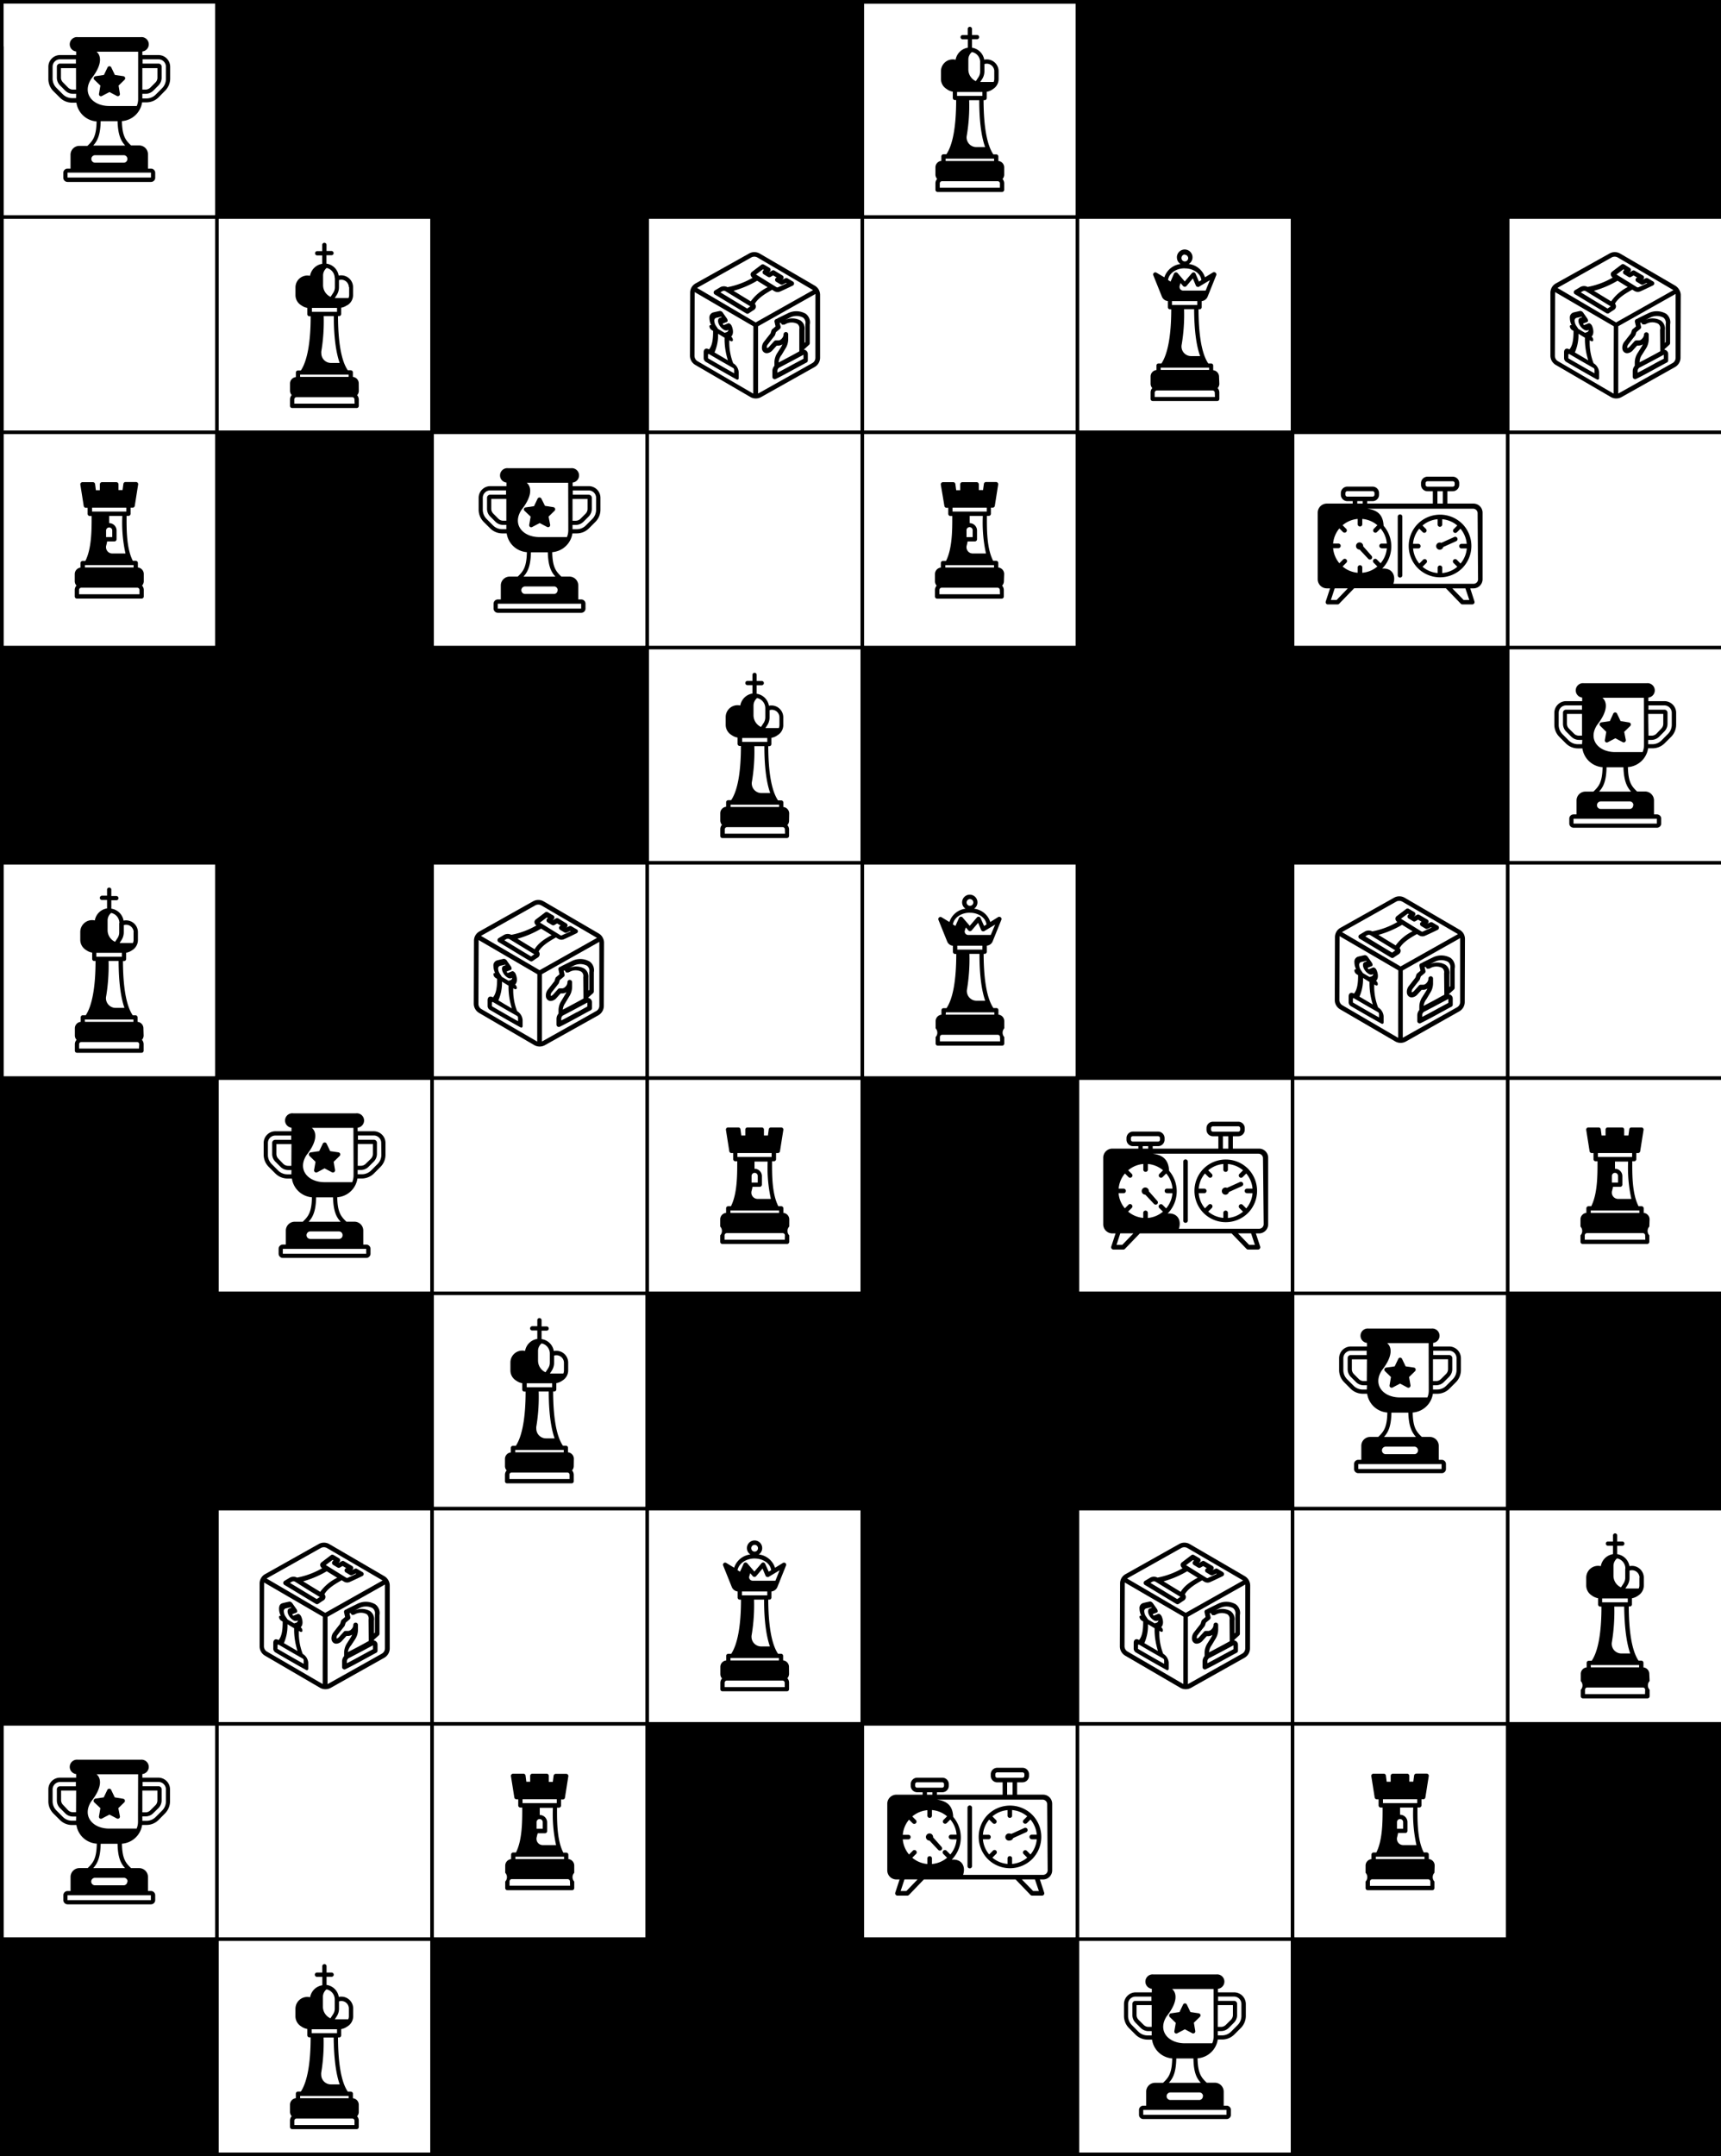
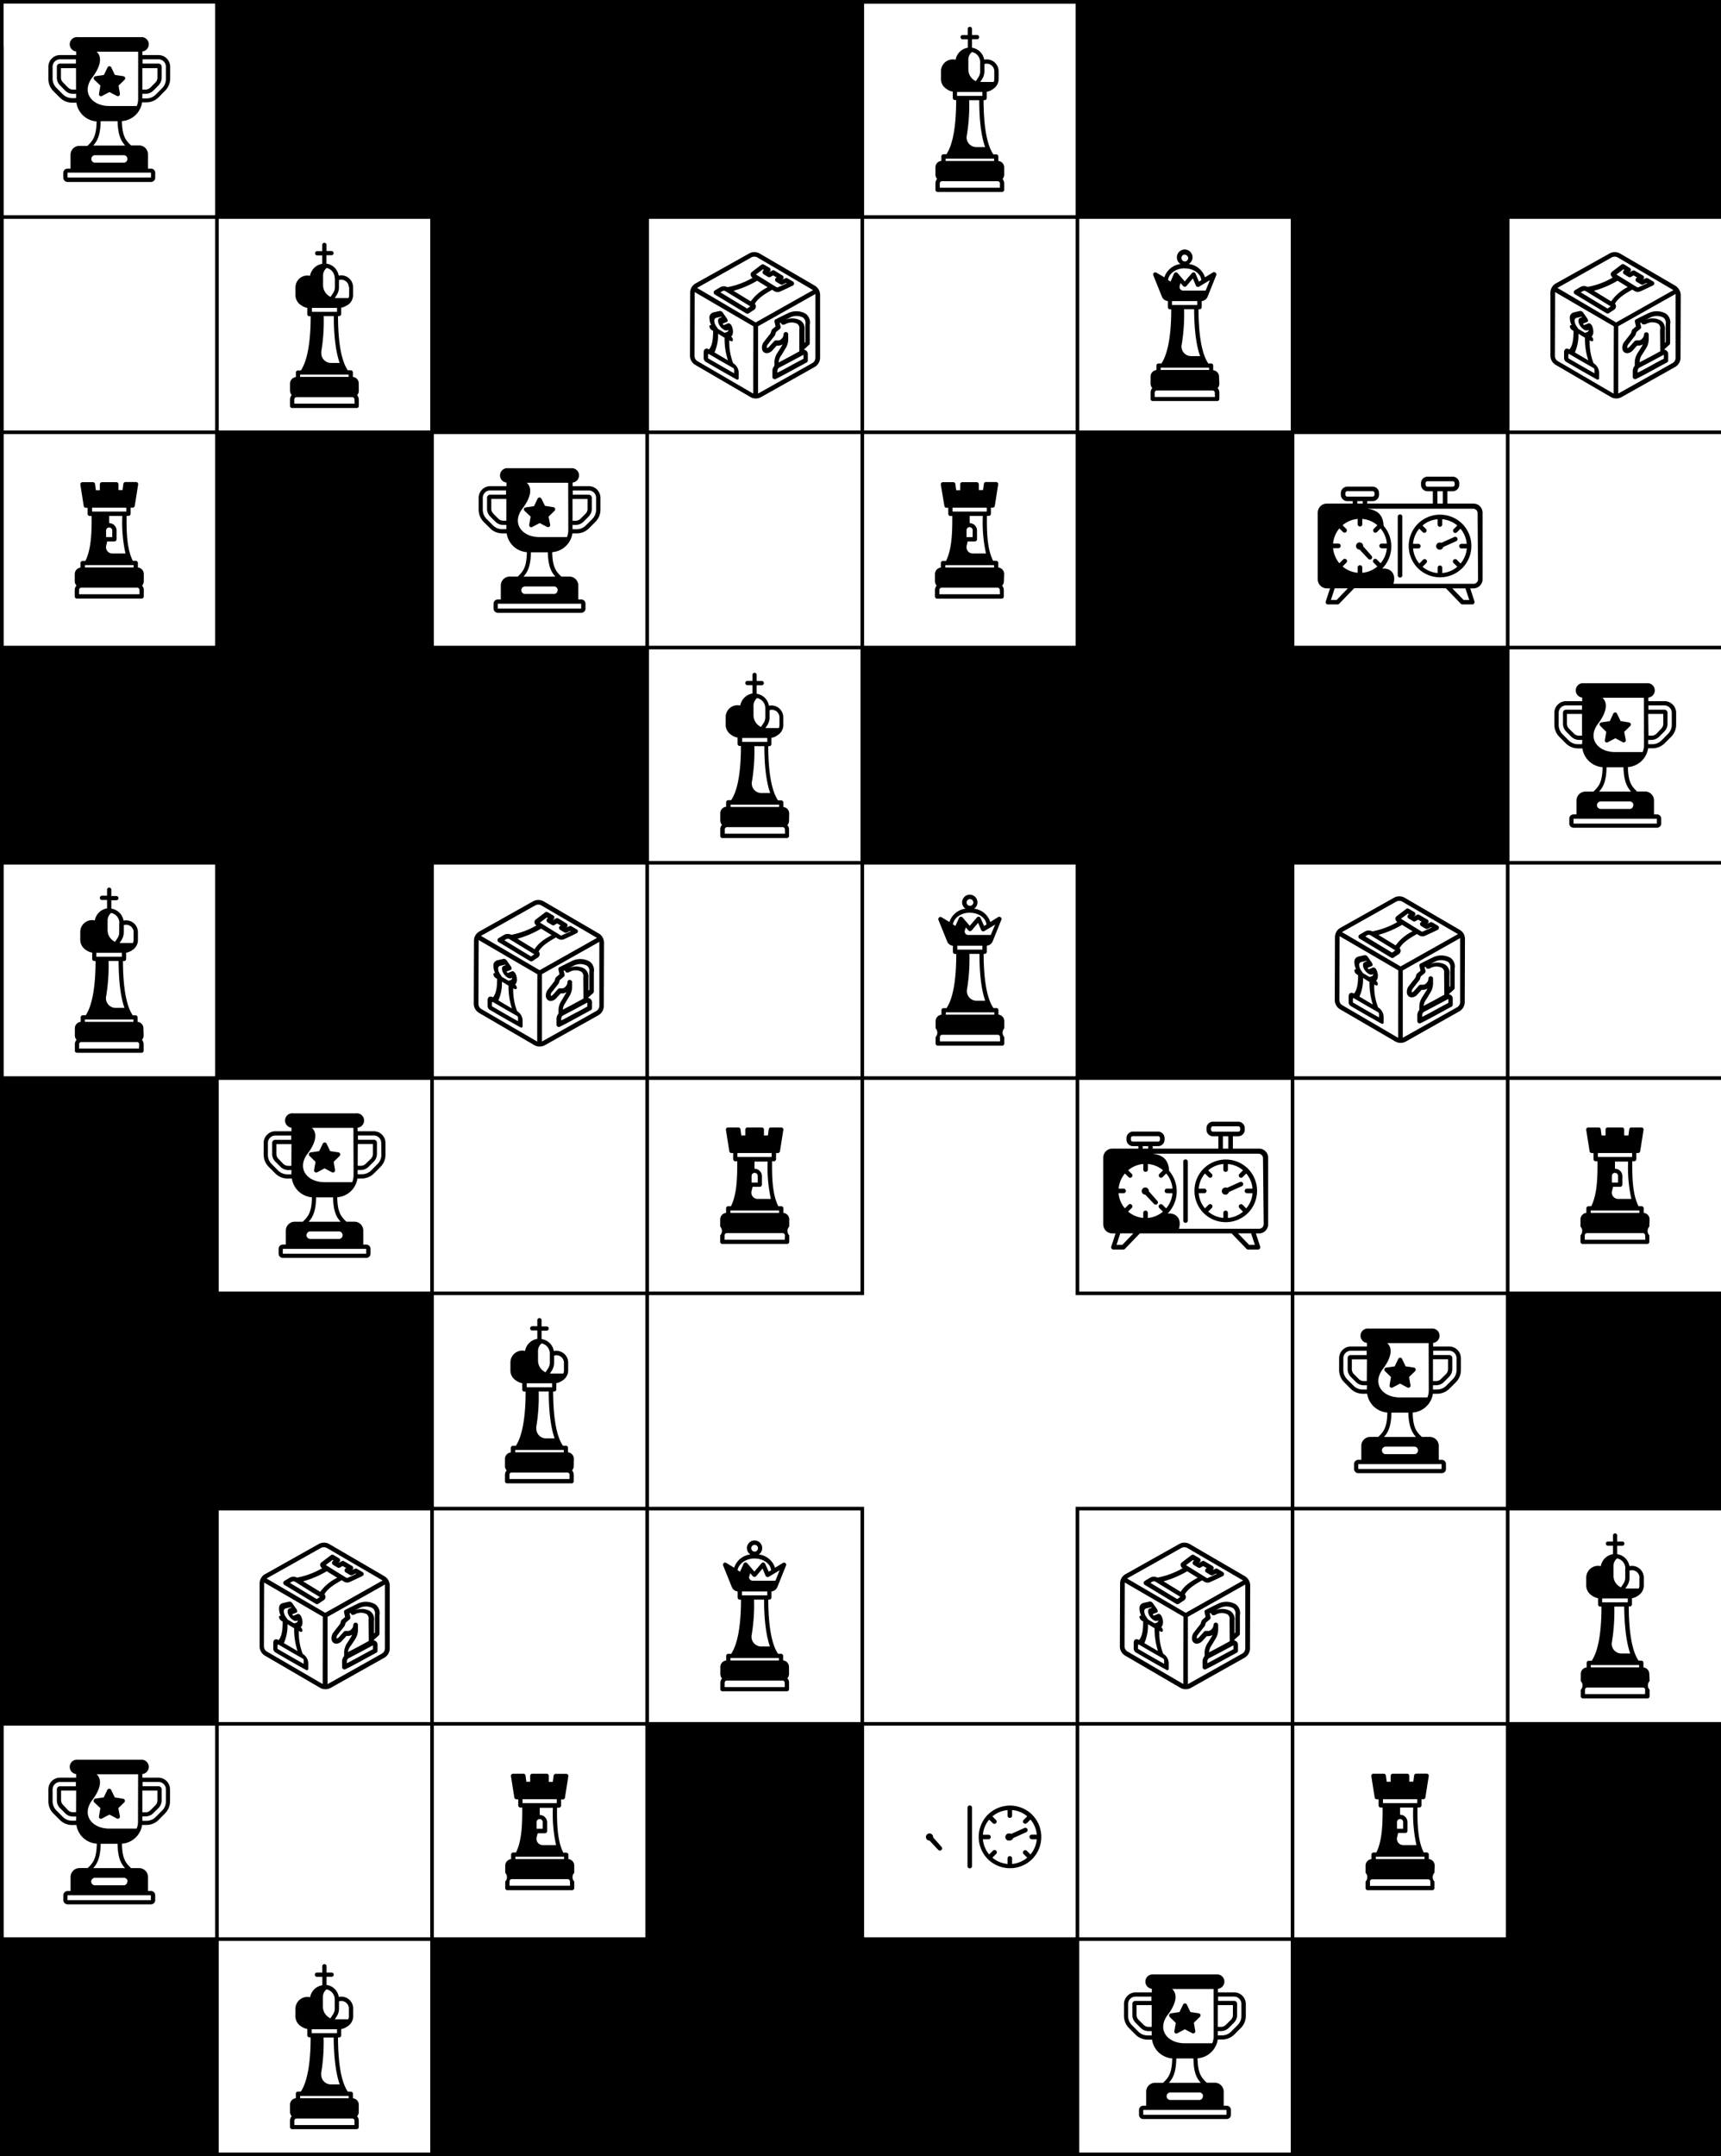
<svg xmlns="http://www.w3.org/2000/svg" id="Ebene_1" data-name="Ebene 1" viewBox="0 0 480 601">
  <defs>
    <style>.cls-1{fill:none;stroke:#000;stroke-miterlimit:10;}</style>
  </defs>
  <rect class="cls-1" x="0.5" y="0.5" width="60" height="60" />
  <line class="cls-1" x1="120.5" y1="0.5" x2="60.5" y2="0.5" />
  <rect class="cls-1" x="60.5" y="60.5" width="60" height="60" />
  <line class="cls-1" x1="0.5" y1="60.5" x2="0.5" y2="120.5" />
  <rect class="cls-1" x="120.5" y="120.5" width="60" height="60" />
  <rect class="cls-1" x="180.5" y="180.5" width="60" height="60" />
  <rect class="cls-1" x="240.5" y="120.5" width="60" height="60" />
  <rect class="cls-1" x="240.5" y="240.5" width="60" height="60" />
  <rect class="cls-1" x="120.5" y="240.5" width="60" height="60" />
  <rect class="cls-1" x="300.5" y="300.5" width="60" height="60" />
  <rect class="cls-1" x="360.5" y="360.5" width="60" height="60" />
  <rect class="cls-1" x="420.5" y="300.5" width="60" height="60" />
  <rect class="cls-1" x="420.5" y="420.5" width="60" height="60" />
  <rect class="cls-1" x="300.5" y="420.5" width="60" height="60" />
  <line class="cls-1" x1="0.5" y1="180.5" x2="0.5" y2="240.5" />
  <rect class="cls-1" x="0.5" y="120.5" width="60" height="60" />
  <rect class="cls-1" x="0.5" y="240.5" width="60" height="60" />
  <rect class="cls-1" x="60.5" y="300.5" width="60" height="60" />
  <rect class="cls-1" x="120.5" y="360.5" width="60" height="60" />
  <rect class="cls-1" x="180.5" y="300.5" width="60" height="60" />
  <rect class="cls-1" x="180.5" y="420.5" width="60" height="60" />
  <rect class="cls-1" x="60.5" y="420.5" width="60" height="60" />
  <rect class="cls-1" x="240.5" y="480.5" width="60" height="60" />
  <rect class="cls-1" x="300.5" y="540.5" width="60" height="60" />
  <rect class="cls-1" x="360.5" y="480.5" width="60" height="60" />
  <line class="cls-1" x1="360.5" y1="600.5" x2="420.5" y2="600.5" />
  <line class="cls-1" x1="240.5" y1="600.5" x2="300.5" y2="600.5" />
  <line class="cls-1" x1="240.5" y1="0.5" x2="180.5" y2="0.5" />
  <rect class="cls-1" x="240.5" y="0.5" width="60" height="60" />
  <line class="cls-1" x1="360.5" y1="0.5" x2="300.5" y2="0.5" />
  <rect class="cls-1" x="300.5" y="60.5" width="60" height="60" />
  <rect class="cls-1" x="180.5" y="60.5" width="60" height="60" />
  <rect class="cls-1" x="360.5" y="120.5" width="60" height="60" />
  <rect class="cls-1" x="420.5" y="180.5" width="60" height="60" />
  <rect class="cls-1" x="360.5" y="240.5" width="60" height="60" />
  <line class="cls-1" x1="0.5" y1="300.5" x2="0.5" y2="360.5" />
  <line class="cls-1" x1="0.5" y1="12.9" x2="0.5" y2="601" />
  <rect class="cls-1" x="0.5" y="480.5" width="60" height="60" />
  <rect class="cls-1" x="60.5" y="540.5" width="60" height="60" />
  <rect class="cls-1" x="120.5" y="480.5" width="60" height="60" />
  <line class="cls-1" x1="120.5" y1="600.5" x2="481" y2="600.5" />
  <line class="cls-1" x1="0.5" y1="600.5" x2="60.5" y2="600.5" />
  <polygon points="180.5 180.5 120.5 180.5 120.5 120.5 60.5 120.5 60.5 180.5 0.5 180.5 0.5 240.5 60.5 240.5 60.5 300.5 120.5 300.5 120.5 240.5 180.5 240.5 180.5 180.5" />
  <polyline points="360.5 0.5 300.5 0.5 300.5 60.5 360.5 60.5 360.5 120.5 420.5 120.5 420.5 60.5 480.5 60.5 480.5 0.5 420.5 0.5" />
  <polyline points="120.5 0.5 60.5 0.5 60.5 60.5 120.5 60.5 120.5 120.5 180.5 120.5 180.5 60.5 240.5 60.5 240.5 0.5 180.5 0.5" />
  <polygon points="420.5 180.5 360.5 180.5 360.5 120.5 300.5 120.5 300.5 180.5 240.5 180.5 240.5 240.5 300.5 240.5 300.5 300.5 360.5 300.5 360.5 240.5 420.5 240.5 420.5 180.5" />
  <line class="cls-1" x1="480.5" y1="0.5" x2="102.3" y2="0.5" />
  <rect class="cls-1" x="420.5" y="60.5" width="60" height="60" />
-   <polygon points="360.5 360.5 300.5 360.5 300.5 300.5 240.5 300.5 240.5 360.5 180.5 360.5 180.5 420.5 240.5 420.5 240.5 480.5 300.5 480.5 300.5 420.5 360.5 420.5 360.5 360.5" />
  <polyline points="480.5 300.5 480.5 360.5 420.5 360.5 420.5 420.5 480.5 420.5 480.5 480.5" />
  <polyline points="0.5 420.5 0.5 480.5 60.5 480.5 60.5 420.5 120.5 420.5 120.5 360.5 60.5 360.5 60.5 300.5 0.5 300.5 0.5 360.5" />
  <polygon points="480.5 600.5 480.5 480.5 420.5 480.5 420.5 540.5 360.5 540.5 360.5 600.5 480.5 600.5" />
  <polyline points="240.5 600.5 300.5 600.5 300.5 540.5 240.5 540.5 240.5 480.5 180.5 480.5 180.5 540.5 120.5 540.5 120.5 600.5 180.5 600.5" />
  <polyline points="0.5 600.5 60.5 600.5 60.5 540.5 0.5 540.5 0.5 480.5" />
  <path d="M160.05,406.62a1.8,1.8,0,0,0-1.63-1.8v-1.25a.6.6,0,0,0-.59-.6H157c-1.78-2.6-2.7-7.68-2.73-15.11h.29a.58.58,0,0,0,.6-.58h0v-1.75a3.81,3.81,0,0,0,1.55-.62l.29-.19a3.29,3.29,0,0,0,1.47-2.74v-2.16a3.3,3.3,0,0,0-3.3-3.3,3.35,3.35,0,0,0-.71.07,4,4,0,0,0-3.41-3.33V370.9h1.41a.58.58,0,0,0,.59-.57v0a.58.58,0,0,0-.58-.6h-1.42V368a.6.6,0,0,0-.6-.6h0a.58.58,0,0,0-.59.59h0v1.68h-1.41a.6.6,0,0,0-.6.6h0a.58.58,0,0,0,.59.59h1.42v2.35a4.06,4.06,0,0,0-3.41,3.35,3.3,3.3,0,0,0-4,2.45,3.22,3.22,0,0,0-.09.76V382a3.3,3.3,0,0,0,1.46,2.74l.29.19a3.81,3.81,0,0,0,1.55.62v1.75a.58.58,0,0,0,.59.59h.35c0,7.43-1,12.51-2.73,15.11h-.8a.6.6,0,0,0-.6.6h0v1.25a1.81,1.81,0,0,0-1.63,1.8v2a1.8,1.8,0,0,0,.47,1.21,1.84,1.84,0,0,0-.47,1.22v1.8a.58.58,0,0,0,.59.59h18a.58.58,0,0,0,.59-.57v-1.82a1.84,1.84,0,0,0-.47-1.22,1.8,1.8,0,0,0,.47-1.21Zm-16.34-2.45h13.52v.64H143.71Zm3.2-17.5v-1.09H154v1.09h-7.09Zm7.82,14.26h-2.45a2.7,2.7,0,0,1-2.7-2.7,2.47,2.47,0,0,1,0-.54,50.58,50.58,0,0,0,.66-9.83h2.81c0,5.66.57,10,1.63,13.07Zm2.56-21.12V382a2.11,2.11,0,0,1-.18.86h-3.74l.51-.78a4.06,4.06,0,0,0,.66-2.22v-2a2.38,2.38,0,0,1,.65-.1,2.1,2.1,0,0,1,2.1,2.05Zm-3.94-2.55v2.56a2.83,2.83,0,0,1-.47,1.57l-.73,1.12h0a3.6,3.6,0,0,1-2.09-3.25v-2.71a2.7,2.7,0,0,1,1-2.09A2.87,2.87,0,0,1,153.35,377.26Zm5.51,35H142.08v-1.2a.62.62,0,0,1,.62-.62h15.54a.62.62,0,0,1,.62.62Z" />
  <path d="M460,466.58a1.82,1.82,0,0,0-1.63-1.81v-1.29a.6.6,0,0,0-.6-.59H457c-1.77-2.61-2.69-7.69-2.73-15.11h.3a.58.58,0,0,0,.59-.59h0v-1.7a4,4,0,0,0,1.56-.62l.29-.2a3.3,3.3,0,0,0,1.46-2.74v-2.16a3.3,3.3,0,0,0-3.3-3.3,3.27,3.27,0,0,0-.7.08,4.05,4.05,0,0,0-3.42-3.34v-2.34h1.41a.6.6,0,0,0,.6-.6h0a.58.58,0,0,0-.59-.59h-1.42V428a.58.58,0,0,0-.57-.59h0a.58.58,0,0,0-.6.58h0v1.69h-1.41a.58.58,0,0,0-.6.58h0a.6.6,0,0,0,.6.6h1.41v2.34a4.08,4.08,0,0,0-3.4,3.35,3.3,3.3,0,0,0-4.07,3.21v2.16a3.3,3.3,0,0,0,1.46,2.74l.29.2a4.16,4.16,0,0,0,1.56.62v1.74a.6.6,0,0,0,.6.6h.34c0,7.42-.95,12.5-2.73,15.11h-.81a.58.58,0,0,0-.59.59v1.25a1.82,1.82,0,0,0-1.64,1.81v2a1.79,1.79,0,0,1,0,2.44v1.79a.6.6,0,0,0,.6.6h18a.6.6,0,0,0,.6-.6h0V471a1.79,1.79,0,0,1,0-2.44Zm-16.34-2.46h13.51v.64H443.7Zm3.19-17.49v-1.09H454v1.09h-7.15Zm7.82,14.26h-2.45a2.69,2.69,0,0,1-2.7-2.68,2.76,2.76,0,0,1,.06-.57,52,52,0,0,0,.66-9.82H453c.07,5.66.62,10,1.67,13.07Zm2.57-21.13v2.16a2.11,2.11,0,0,1-.19.86h-3.73l.5-.77a4,4,0,0,0,.67-2.22v-2a2,2,0,0,1,.64-.11,2.11,2.11,0,0,1,2.15,2.08Zm-3.95-2.54v2.56a2.91,2.91,0,0,1-.46,1.57l-.73,1.11h0a3.56,3.56,0,0,1-2.09-3.25v-2.73a2.76,2.76,0,0,1,1-2.1,2.88,2.88,0,0,1,2.32,2.84Zm5.52,35H442.07V471a.62.62,0,0,1,.61-.63h15.55a.64.64,0,0,1,.62.63Z" />
  <path d="M100.06,586.67a1.8,1.8,0,0,0-1.63-1.8v-1.25a.59.59,0,0,0-.59-.6H97c-1.78-2.6-2.7-7.68-2.73-15.11h.29a.58.58,0,0,0,.6-.58h0v-1.75a3.75,3.75,0,0,0,1.55-.62l.3-.19A3.31,3.31,0,0,0,98.5,562v-2.16a3.3,3.3,0,0,0-3.3-3.3,3.49,3.49,0,0,0-.71.07,4,4,0,0,0-3.41-3.33V551h1.41a.57.57,0,0,0,.59-.57s0,0,0,0a.58.58,0,0,0-.57-.6H91.08v-1.68a.6.6,0,1,0-1.19,0h0v1.68H88.48a.6.6,0,1,0,0,1.19h1.42v2.35a4.08,4.08,0,0,0-3.41,3.35,3.3,3.3,0,0,0-4,2.45,3.85,3.85,0,0,0-.09.76V562a3.3,3.3,0,0,0,1.46,2.74l.29.19a3.91,3.91,0,0,0,1.56.62v1.75a.59.59,0,0,0,.57.59h.36c0,7.43-1,12.51-2.73,15.11h-.8a.6.6,0,0,0-.6.6v1.25a1.82,1.82,0,0,0-1.63,1.8v2a1.8,1.8,0,0,0,.47,1.21,1.87,1.87,0,0,0-.47,1.22v1.8a.6.6,0,0,0,.59.59h18a.57.57,0,0,0,.59-.57s0,0,0,0v-1.8a1.78,1.78,0,0,0-.47-1.22,1.71,1.71,0,0,0,.47-1.21Zm-16.34-2.45H97.24v.64H83.72Zm3.2-17.5v-1.09H94v1.09H86.92ZM94.74,581H92.29a2.7,2.7,0,0,1-2.7-2.7,3.29,3.29,0,0,1,0-.54,50.58,50.58,0,0,0,.66-9.83h2.81C93.13,573.57,93.68,578,94.74,581Zm2.56-21.12V562a2,2,0,0,1-.18.86H93.38l.51-.78a3.91,3.91,0,0,0,.66-2.22v-2a2.44,2.44,0,0,1,.65-.1,2.1,2.1,0,0,1,2.1,2.1h0Zm-3.94-2.55v2.56a2.76,2.76,0,0,1-.47,1.57l-.73,1.12h0a3.58,3.58,0,0,1-2.1-3.25v-2.73a2.76,2.76,0,0,1,1-2.09,2.86,2.86,0,0,1,2.3,2.81Zm5.51,35H82.09v-1.2a.62.62,0,0,1,.62-.62H98.25a.62.62,0,0,1,.62.62Z" />
  <path d="M220.11,226.75a1.82,1.82,0,0,0-1.63-1.81v-1.25a.6.6,0,0,0-.6-.59H217c-1.78-2.61-2.7-7.69-2.73-15.11h.29a.59.59,0,0,0,.59-.59h0v-1.74a4,4,0,0,0,1.56-.62l.29-.2a3.25,3.25,0,0,0,1.46-2.74v-2.16a3.3,3.3,0,0,0-3.3-3.3h0a3.27,3.27,0,0,0-.7.08,4.06,4.06,0,0,0-3.42-3.34V191h1.41a.6.6,0,0,0,.6-.6h0a.59.59,0,0,0-.59-.59h-1.42v-1.69a.59.59,0,0,0-.57-.59h0a.58.58,0,0,0-.6.58h0v1.69h-1.41a.57.57,0,0,0-.59.57v0a.58.58,0,0,0,.58.6h1.42v2.34a4.09,4.09,0,0,0-3.4,3.35,3.3,3.3,0,0,0-4.07,3.21v2.16a3.3,3.3,0,0,0,1.46,2.74l.3.2a4.11,4.11,0,0,0,1.55.62v1.74a.6.6,0,0,0,.6.6h.34c0,7.42-.95,12.5-2.73,15.11h-.81a.6.6,0,0,0-.59.59v1.25a1.81,1.81,0,0,0-1.63,1.81v2a1.82,1.82,0,0,0,.47,1.22,1.82,1.82,0,0,0-.47,1.22V233a.58.58,0,0,0,.58.6h18a.6.6,0,0,0,.6-.6h0v-1.79a1.82,1.82,0,0,0-.47-1.22,1.82,1.82,0,0,0,.47-1.22Zm-16.34-2.46h13.52v.64H203.77ZM207,206.8v-1.09H214v1.09Zm7.82,14.26h-2.45a2.7,2.7,0,0,1-2.7-2.7,2.51,2.51,0,0,1,.06-.55,50.42,50.42,0,0,0,.66-9.82h2.8q0,8.49,1.63,13.07Zm2.57-21.13v2.16a2.49,2.49,0,0,1-.18.86h-3.74l.51-.77a4.1,4.1,0,0,0,.66-2.23v-2a2,2,0,0,1,.64-.11,2.11,2.11,0,0,1,2.11,2.09Zm-3.94-2.54v2.55a2.87,2.87,0,0,1-.47,1.58l-.73,1.11h0a3.6,3.6,0,0,1-2.09-3.25v-2.71a2.76,2.76,0,0,1,1-2.1,2.89,2.89,0,0,1,2.29,2.82Zm5.51,35H202.14v-1.2a.63.63,0,0,1,.62-.63H218.3a.64.64,0,0,1,.62.63Z" />
  <path d="M280.08,46.68a1.81,1.81,0,0,0-1.63-1.81V43.63a.6.6,0,0,0-.6-.6h-.8c-1.78-2.61-2.7-7.69-2.73-15.11h.29a.6.6,0,0,0,.6-.6h0V25.58a3.86,3.86,0,0,0,1.55-.62l.29-.2A3.27,3.27,0,0,0,278.52,22V19.86a3.3,3.3,0,0,0-3.3-3.3,3.36,3.36,0,0,0-.71.08,4.08,4.08,0,0,0-3.41-3.34V10.93h1.41a.6.6,0,0,0,.59-.59h0a.58.58,0,0,0-.57-.59H271.1V8.08a.6.6,0,0,0-1.2,0V9.77h-1.41a.58.58,0,0,0-.59.59.6.6,0,0,0,.59.6h1.44V13.3a4.09,4.09,0,0,0-3.4,3.35,3.3,3.3,0,0,0-4,2.45,3.22,3.22,0,0,0-.09.76V22a3.24,3.24,0,0,0,1.46,2.73l.29.2a3.75,3.75,0,0,0,1.55.62v1.74a.6.6,0,0,0,.6.6h.34c0,7.42-.95,12.5-2.73,15.11h-.8a.6.6,0,0,0-.6.6h0v1.24a1.82,1.82,0,0,0-1.65,1.81v2a1.84,1.84,0,0,0,.47,1.22,1.82,1.82,0,0,0-.47,1.22v1.81a.6.6,0,0,0,.59.6h18a.6.6,0,0,0,.59-.59h0V51.12a1.82,1.82,0,0,0-.47-1.22,1.84,1.84,0,0,0,.47-1.22Zm-16.34-2.46h13.52v.64H263.74Zm3.19-17.49V25.64H274v1.09ZM274.75,41H272.3a2.71,2.71,0,0,1-2.71-2.69,2.6,2.6,0,0,1,.06-.56,50.47,50.47,0,0,0,.66-9.82h2.81q0,8.49,1.64,13.07Zm2.56-21.13V22a2.09,2.09,0,0,1-.18.85h-3.74l.51-.77a4.06,4.06,0,0,0,.66-2.22v-2a2.06,2.06,0,0,1,.65-.11,2.12,2.12,0,0,1,2.11,2.08Zm-3.94-2.54v2.61a2.83,2.83,0,0,1-.47,1.57l-.73,1.11h0a3.6,3.6,0,0,1-2.09-3.25V16.6a2.73,2.73,0,0,1,1-2.1,2.87,2.87,0,0,1,2.3,2.82Zm5.51,35H262.11v-1.2a.62.62,0,0,1,.62-.62h15.54a.62.62,0,0,1,.62.62Z" />
  <path d="M40,286.63a1.8,1.8,0,0,0-1.63-1.8v-1.25a.6.6,0,0,0-.54-.58h-.81c-1.78-2.6-2.7-7.68-2.73-15.11h.29a.59.59,0,0,0,.6-.58h0v-1.75a3.86,3.86,0,0,0,1.55-.62l.3-.19A3.32,3.32,0,0,0,38.47,262v-2.16a3.3,3.3,0,0,0-3.3-3.3,3.35,3.35,0,0,0-.71.07,4.05,4.05,0,0,0-3.41-3.33v-2.35h1.41a.58.58,0,0,0,.59-.57v0a.6.6,0,0,0-.58-.6H31.05V248a.6.6,0,0,0-.6-.6h0a.58.58,0,0,0-.59.59h0v1.68H28.45a.6.6,0,0,0-.6.6h0a.58.58,0,0,0,.59.59h1.42v2.35a4.06,4.06,0,0,0-3.41,3.35,3.3,3.3,0,0,0-4.06,3.21V262a3.32,3.32,0,0,0,1.47,2.72l.29.19a3.85,3.85,0,0,0,1.56.62v1.75a.58.58,0,0,0,.57.59h.37c0,7.43-1,12.51-2.73,15.11h-.81a.6.6,0,0,0-.6.6h0v1.25a1.8,1.8,0,0,0-1.63,1.8v2a1.8,1.8,0,0,0,.47,1.21,1.84,1.84,0,0,0-.47,1.22v1.8a.58.58,0,0,0,.59.59h18a.58.58,0,0,0,.59-.57v-1.82a1.84,1.84,0,0,0-.47-1.22,1.8,1.8,0,0,0,.47-1.21Zm-16.34-2.45H37.21v.64H23.69Zm3.2-17.5v-1.09H34v1.09H26.89Zm7.82,14.26H32.26a2.71,2.71,0,0,1-2.71-2.7,2.48,2.48,0,0,1,.06-.54,52.2,52.2,0,0,0,.67-9.83h2.8C33.1,273.53,33.65,277.91,34.71,280.94Zm2.57-21.12V262a2.11,2.11,0,0,1-.19.86H33.35l.51-.78a4.06,4.06,0,0,0,.66-2.22v-2a2.38,2.38,0,0,1,.65-.1A2.11,2.11,0,0,1,37.28,259.82Zm-4-2.54v2.55a2.81,2.81,0,0,1-.42,1.57l-.73,1.12h0a3.43,3.43,0,0,1-1.22-.91,3.59,3.59,0,0,1-.87-2.34v-2.71a2.7,2.7,0,0,1,1-2.09,2.88,2.88,0,0,1,2.29,2.81Zm5.51,35H22.06v-1.2a.62.62,0,0,1,.62-.62H38.22a.62.62,0,0,1,.62.62Z" />
  <path d="M100.05,106.86a1.8,1.8,0,0,0-1.63-1.8v-1.25a.6.6,0,0,0-.6-.6H97c-1.78-2.6-2.7-7.68-2.73-15.11h.29a.58.58,0,0,0,.6-.58h0V85.76a3.81,3.81,0,0,0,1.55-.62L97,85a3.29,3.29,0,0,0,1.47-2.74V80.05a3.3,3.3,0,0,0-3.3-3.3h0a3.35,3.35,0,0,0-.71.07,4,4,0,0,0-3.41-3.33V71.14h1.41a.58.58,0,0,0,.59-.57v0a.59.59,0,0,0-.58-.6H91.07V68.27a.6.6,0,0,0-1.2,0V70h-1.4a.6.6,0,0,0-.6.6.58.58,0,0,0,.59.59h1.41v2.35a4.08,4.08,0,0,0-3.4,3.35,3.3,3.3,0,0,0-4.06,3.21v2.16A3.3,3.3,0,0,0,83.87,85l.29.19a3.81,3.81,0,0,0,1.55.62v1.75a.58.58,0,0,0,.59.59h.35c0,7.43-1,12.51-2.73,15.11h-.8a.6.6,0,0,0-.6.6v1.25a1.8,1.8,0,0,0-1.63,1.8v2a1.8,1.8,0,0,0,.47,1.21,1.84,1.84,0,0,0-.47,1.22v1.8a.58.58,0,0,0,.59.59h18a.58.58,0,0,0,.59-.57v-1.78a1.84,1.84,0,0,0-.47-1.22,1.8,1.8,0,0,0,.47-1.21Zm-16.34-2.45H97.23v.64H83.71ZM87,86.91V85.82h7v1.09Zm7.82,14.26h-2.5a2.69,2.69,0,0,1-2.7-2.69,2.5,2.5,0,0,1,0-.55,50.58,50.58,0,0,0,.66-9.83H93.1c0,5.66.57,10,1.63,13.07Zm2.56-21.12v2.16a2.11,2.11,0,0,1-.18.86H93.37l.51-.78a4.06,4.06,0,0,0,.66-2.22v-2a2.38,2.38,0,0,1,.65-.1,2.1,2.1,0,0,1,2.1,2.08ZM93.4,77.51v2.55a2.81,2.81,0,0,1-.47,1.57l-.73,1.12h0a3.59,3.59,0,0,1-2.09-3.25V76.78a2.7,2.7,0,0,1,1-2.09,2.87,2.87,0,0,1,2.24,2.82Zm5.51,35H82.08v-1.18a.62.62,0,0,1,.62-.62H98.24a.62.62,0,0,1,.62.62h0Z" />
  <path d="M160.16,520a1.83,1.83,0,0,0-1.64-1.81V517a.6.6,0,0,0-.6-.6h-.81c-1.77-3.48-1.76-8.58-1.75-12.33v-.2h.52a.6.6,0,0,0,.6-.6h0v-1.69h.5a.59.59,0,0,0,.59-.51l.94-5.94a.6.6,0,0,0-.13-.48.62.62,0,0,0-.46-.21H155a.6.6,0,0,0-.59.52l-.23,1.72h-1.11V495a.6.6,0,0,0-.6-.6h-4a.6.6,0,0,0-.6.6h0v1.64H146.8l-.22-1.72a.6.6,0,0,0-.6-.52H143.1a.64.64,0,0,0-.45.21.57.57,0,0,0-.14.48l.94,5.94a.61.61,0,0,0,.59.51h.5v1.69a.6.6,0,0,0,.6.6h.52v.2c0,3.75,0,8.85-1.75,12.33h-.76a.6.6,0,0,0-.6.6v1.25a1.83,1.83,0,0,0-1.64,1.81v2a1.79,1.79,0,0,1,0,2.44v1.81a.6.6,0,0,0,.6.6h18.05a.6.6,0,0,0,.6-.6v-1.81a1.79,1.79,0,0,1,0-2.44Zm-10.51-10.27v-1.83a.86.86,0,1,1,1.72,0h0v1.83Zm-5.9,7.81h13.57v.64H143.75Zm11.32-3.24h-3.69a1.74,1.74,0,0,1-1.75-1.74,1.65,1.65,0,0,1,.05-.44l.18-.73A1.92,1.92,0,0,1,150,511h2a.6.6,0,0,0,.6-.6h0v-2.43a2.06,2.06,0,0,0-2.06-2.06h0v-2h3.66v.2a39.8,39.8,0,0,0,.9,10.21Zm-4.56-12.78h4.78v1.09h-9.55v-1.09Zm8.49,24.1H142.11v-1.21a.62.62,0,0,1,.62-.62h15.61a.62.62,0,0,1,.62.62Z" />
  <path d="M400.14,520a1.81,1.81,0,0,0-1.64-1.81v-1.25a.6.6,0,0,0-.6-.6h-.81c-1.77-3.48-1.76-8.58-1.75-12.33v-.2h.52a.6.6,0,0,0,.6-.6h0v-1.69h.5a.59.59,0,0,0,.59-.51l.94-5.94a.59.59,0,0,0-.13-.48.62.62,0,0,0-.46-.21H395a.59.59,0,0,0-.59.52l-.23,1.72h-1.11V495a.6.6,0,0,0-.6-.6h-4a.6.6,0,0,0-.6.6h0v1.64h-1.11l-.22-1.72a.6.6,0,0,0-.6-.52h-2.88a.6.6,0,0,0-.45.21.57.57,0,0,0-.14.48l.94,5.94a.62.62,0,0,0,.59.51h.5v1.69a.6.6,0,0,0,.6.6h.52v.2c0,3.75,0,8.85-1.75,12.33h-.76a.6.6,0,0,0-.6.6v1.25a1.81,1.81,0,0,0-1.64,1.81v2a1.79,1.79,0,0,1,0,2.44v1.81a.6.6,0,0,0,.6.6h18a.6.6,0,0,0,.6-.6v-1.81a1.79,1.79,0,0,1,0-2.44Zm-10.51-10.27V507.9a.86.86,0,1,1,1.72,0h0v1.83Zm-5.9,7.81H397.3v.64H383.73Zm11.32-3.24h-3.69a1.75,1.75,0,0,1-1.75-1.75,1.58,1.58,0,0,1,.05-.43l.18-.73a2.56,2.56,0,0,1,.11-.46h2a.6.6,0,0,0,.6-.6h0V507.9a2.06,2.06,0,0,0-2.06-2.06h0v-2h3.66v.2a39.8,39.8,0,0,0,.9,10.21Zm-4.56-12.78h4.78v1.09h-9.55v-1.09Zm8.45,24.15H382.09v-1.21a.62.62,0,0,1,.62-.62h15.61a.62.62,0,0,1,.62.62Z" />
-   <path d="M460.08,339.89a1.81,1.81,0,0,0-1.64-1.81v-1.26a.6.6,0,0,0-.6-.6H457c-1.77-3.48-1.76-8.57-1.75-12.33v-.2h.52a.6.6,0,0,0,.6-.6h0V321.4h.5a.6.6,0,0,0,.59-.5l.94-5.94a.59.59,0,0,0-.59-.7H455a.6.6,0,0,0-.59.53l-.23,1.71H453v-1.64a.6.6,0,0,0-.6-.6h-4a.6.6,0,0,0-.6.6h0v1.64h-1.11l-.22-1.71a.61.61,0,0,0-.6-.53H443a.6.6,0,0,0-.45.21.58.58,0,0,0-.14.49l.94,5.94a.6.6,0,0,0,.59.5h.5v1.69a.6.6,0,0,0,.6.6h.52v.2c0,3.76,0,8.85-1.75,12.33h-.76a.6.6,0,0,0-.6.6h0v1.26a1.81,1.81,0,0,0-1.64,1.81v2a1.8,1.8,0,0,1,0,2.45v1.8a.6.6,0,0,0,.6.6h18a.6.6,0,0,0,.6-.6h0v-1.8a1.8,1.8,0,0,1,0-2.45Zm-10.51-10.27v-1.84a.86.86,0,1,1,1.72,0h0v1.84Zm-5.9,7.8h13.57v.65H443.67ZM455,334.18h-3.7a1.75,1.75,0,0,1-1.75-1.75,1.58,1.58,0,0,1,.05-.43l.18-.72a2,2,0,0,1,.11-.47h2a.6.6,0,0,0,.6-.6h0v-2.43a2.06,2.06,0,0,0-2.06-2h0v-2h3.66v.2A39.73,39.73,0,0,0,455,334.18Zm-4.56-12.78h4.77v1.09h-9.54V321.4Zm8.45,24.15H442v-1.2a.64.64,0,0,1,.62-.63h15.61a.64.64,0,0,1,.62.63Z" />
+   <path d="M460.08,339.89a1.81,1.81,0,0,0-1.64-1.81v-1.26a.6.6,0,0,0-.6-.6H457c-1.77-3.48-1.76-8.57-1.75-12.33v-.2h.52a.6.6,0,0,0,.6-.6h0V321.4h.5a.6.6,0,0,0,.59-.5l.94-5.94a.59.59,0,0,0-.59-.7H455a.6.6,0,0,0-.59.53l-.23,1.71H453v-1.64a.6.6,0,0,0-.6-.6h-4a.6.6,0,0,0-.6.6h0v1.64h-1.11l-.22-1.71a.61.61,0,0,0-.6-.53H443a.6.6,0,0,0-.45.21.58.58,0,0,0-.14.49l.94,5.94a.6.6,0,0,0,.59.5h.5v1.69a.6.6,0,0,0,.6.6h.52v.2c0,3.76,0,8.85-1.75,12.33h-.76a.6.6,0,0,0-.6.6h0v1.26a1.81,1.81,0,0,0-1.64,1.81v2a1.8,1.8,0,0,1,0,2.45v1.8a.6.6,0,0,0,.6.6h18a.6.6,0,0,0,.6-.6h0v-1.8a1.8,1.8,0,0,1,0-2.45Zm-10.51-10.27v-1.84a.86.86,0,1,1,1.72,0h0v1.84Zm-5.9,7.8h13.57v.65H443.67ZM455,334.18h-3.7a1.75,1.75,0,0,1-1.75-1.75,1.58,1.58,0,0,1,.05-.43l.18-.72a2,2,0,0,1,.11-.47h2a.6.6,0,0,0,.6-.6h0v-2.43a2.06,2.06,0,0,0-2.06-2v-2h3.66v.2A39.73,39.73,0,0,0,455,334.18Zm-4.56-12.78h4.77v1.09h-9.54V321.4Zm8.45,24.15H442v-1.2a.64.64,0,0,1,.62-.63h15.61a.64.64,0,0,1,.62.63Z" />
  <path d="M220.13,339.89a1.81,1.81,0,0,0-1.64-1.81v-1.26a.6.6,0,0,0-.6-.6h-.81c-1.77-3.48-1.76-8.57-1.75-12.33v-.2h.52a.6.6,0,0,0,.6-.6h0V321.4h.5a.6.6,0,0,0,.59-.5l.94-5.94a.58.58,0,0,0-.14-.49.6.6,0,0,0-.45-.21H215a.6.6,0,0,0-.59.53l-.23,1.71h-1.11v-1.64a.6.6,0,0,0-.6-.6h-4a.6.6,0,0,0-.6.6h0v1.64h-1.11l-.23-1.71a.6.6,0,0,0-.59-.53h-2.88a.59.59,0,0,0-.59.7l.94,5.94a.6.6,0,0,0,.59.5h.5v1.69a.6.6,0,0,0,.6.6h.52v.2c0,3.76,0,8.85-1.75,12.33h-.76a.6.6,0,0,0-.6.6h0v1.26a1.81,1.81,0,0,0-1.64,1.81v2a1.8,1.8,0,0,1,0,2.45v1.8a.6.6,0,0,0,.6.6h18.05a.6.6,0,0,0,.6-.6h0v-1.8a1.8,1.8,0,0,1,0-2.45Zm-10.51-10.27v-1.84a.86.86,0,1,1,1.72,0h0v1.84Zm-5.9,7.8h13.57v.65H203.72ZM215,334.18h-3.7a1.74,1.74,0,0,1-1.74-1.76,1.51,1.51,0,0,1,.05-.42l.18-.72a2,2,0,0,1,.11-.47h2a.6.6,0,0,0,.6-.6h0v-2.43a2.06,2.06,0,0,0-2.06-2h0v-2h3.66v.2A40.21,40.21,0,0,0,215,334.18Zm-4.56-12.78h4.77v1.09h-9.54V321.4Zm8.45,24.15H202.08v-1.2a.64.64,0,0,1,.62-.63h15.61a.64.64,0,0,1,.62.63Z" />
  <path d="M280.07,160a1.83,1.83,0,0,0-1.64-1.82v-1.25a.58.58,0,0,0-.58-.6H277c-1.78-3.48-1.76-8.58-1.75-12.33v-.2h.52a.6.6,0,0,0,.6-.6h0v-1.7h.49a.6.6,0,0,0,.6-.51l.94-5.94a.64.64,0,0,0-.14-.48.6.6,0,0,0-.45-.21H275a.59.59,0,0,0-.59.52l-.23,1.72H273V135a.6.6,0,0,0-.6-.6h-4a.6.6,0,0,0-.6.6h0v1.64h-1.11l-.23-1.72a.59.59,0,0,0-.59-.52H263a.62.62,0,0,0-.46.21.64.64,0,0,0-.14.48l1,5.94a.59.59,0,0,0,.59.51h.49v1.69a.6.6,0,0,0,.6.6h.52v.2c0,3.75,0,8.85-1.75,12.33H263a.58.58,0,0,0-.59.59h0v1.25a1.83,1.83,0,0,0-1.64,1.82v2a1.82,1.82,0,0,0,.47,1.22,1.84,1.84,0,0,0-.47,1.22v1.81a.6.6,0,0,0,.6.6h18a.6.6,0,0,0,.6-.6h0v-1.81a1.84,1.84,0,0,0-.47-1.22A1.82,1.82,0,0,0,280,162Zm-10.5-10.28v-1.83a.86.86,0,1,1,1.71-.19.6.6,0,0,1,0,.19v1.83Zm-5.91,7.81h13.58v.65H263.66ZM275,154.28h-3.69a1.75,1.75,0,0,1-1.75-1.75,1.58,1.58,0,0,1,.05-.43l.18-.73a2.78,2.78,0,0,1,.11-.46h2a.6.6,0,0,0,.6-.6h0v-2.43a2.07,2.07,0,0,0-2.05-2.06h0v-2h3.66v.2A39.77,39.77,0,0,0,275,154.28Zm-4.55-12.78h4.77v1.09h-9.55V141.5Zm8.45,24.15H262v-1.21a.64.64,0,0,1,.63-.62h15.6a.64.64,0,0,1,.63.62Z" />
  <path d="M40.1,160a1.83,1.83,0,0,0-1.64-1.82v-1.25a.6.6,0,0,0-.6-.6h-.81c-1.77-3.48-1.76-8.58-1.75-12.33v-.2h.52a.6.6,0,0,0,.6-.6h0v-1.7H37a.59.59,0,0,0,.59-.51l.94-5.94a.59.59,0,0,0-.13-.48.62.62,0,0,0-.46-.21H35a.59.59,0,0,0-.59.52l-.23,1.72H33.05V135a.6.6,0,0,0-.6-.6h-4a.6.6,0,0,0-.6.6h0v1.64H26.74l-.22-1.72a.61.61,0,0,0-.6-.52H23a.6.6,0,0,0-.45.21.57.57,0,0,0-.14.48l.94,5.94a.59.59,0,0,0,.59.51h.5v1.69a.6.6,0,0,0,.6.6h.52v.2c0,3.75,0,8.85-1.75,12.33h-.76a.6.6,0,0,0-.6.6h0v1.25A1.83,1.83,0,0,0,20.85,160v2a1.79,1.79,0,0,0,.48,1.22,1.79,1.79,0,0,0-.48,1.22v1.81a.6.6,0,0,0,.6.6H39.5a.6.6,0,0,0,.6-.6h0v-1.81a1.79,1.79,0,0,0-.48-1.22A1.79,1.79,0,0,0,40.1,162ZM29.59,149.71v-1.83a.86.86,0,1,1,1.72,0h0v1.83Zm-5.9,7.81H37.26v.65H23.69ZM35,154.28H31.32a1.75,1.75,0,0,1-1.75-1.75,1.27,1.27,0,0,1,.05-.43l.18-.73a2,2,0,0,1,.11-.46h2a.6.6,0,0,0,.6-.6h0v-2.43a2.06,2.06,0,0,0-2.06-2.06h0v-2h3.66v.2A39.34,39.34,0,0,0,35,154.28ZM30.45,141.5h4.78v1.09H25.68V141.5Zm8.45,24.15H22.05v-1.21a.62.62,0,0,1,.62-.62H38.28a.62.62,0,0,1,.62.62Z" />
  <path d="M220.05,464.62a1.8,1.8,0,0,0-1.63-1.8v-1.25a.58.58,0,0,0-.58-.6H217c-1.77-2.6-2.69-7.68-2.73-15.09h.3a.59.59,0,0,0,.59-.59h0v-1.69a2,2,0,0,0,1.65-1.22l2.41-6a.6.6,0,0,0-.16-.68.62.62,0,0,0-.7-.05L216.16,437a5.4,5.4,0,0,0-4.53-3.71,2.13,2.13,0,1,0-2.35,0,5.4,5.4,0,0,0-4.52,3.69l-2.2-1.33a.58.58,0,0,0-.81.18.57.57,0,0,0-.05.55l2.41,6a2,2,0,0,0,1.62,1.22v1.69a.6.6,0,0,0,.59.6h.35c0,7.41-1,12.49-2.73,15.09h-.81a.58.58,0,0,0-.59.59h0v1.27a1.8,1.8,0,0,0-1.63,1.8v2a1.84,1.84,0,0,0,.47,1.22,1.8,1.8,0,0,0-.47,1.21v1.77a.58.58,0,0,0,.57.59h18a.59.59,0,0,0,.59-.57V469a1.8,1.8,0,0,0-.47-1.21,1.84,1.84,0,0,0,.47-1.22Zm-13.12-19.93V443.6H214v1.09Zm-3.19,17.47h13.5v.68H203.73Zm11-3.23h-2.45a2.7,2.7,0,0,1-2.69-2.71,2.32,2.32,0,0,1,.05-.53,50.37,50.37,0,0,0,.66-9.81h2.8c0,5.65.57,10,1.62,13.05Zm1.53-18.32h-6.34a1,1,0,0,1-1-.94.93.93,0,0,1,.05-.29l.27-.87.7.83a.63.63,0,0,0,.94,0l1.79-2.12.84,2a.6.6,0,0,0,.55.36h.24l.13-.08,3-1.81Zm-5.8-10a.94.94,0,1,1-.94.94.94.94,0,0,1,.94-.94h0Zm0,3.81c2.42,0,4.41,1.44,4.61,3.27l-.68.4-1-2.21a.57.57,0,0,0-.46-.35.58.58,0,0,0-.54.2l-2,2.33-2-2.33a.6.6,0,0,0-.55-.2.58.58,0,0,0-.45.35l-1,2.21-.7-.42c.35-1.83,2.34-3.26,4.76-3.26Zm8.4,35.84H202.1v-1.2a.62.62,0,0,1,.62-.62h15.52a.62.62,0,0,1,.62.62Z" />
  <path d="M340,105a1.8,1.8,0,0,0-1.63-1.8V101.9a.58.58,0,0,0-.57-.59H337c-1.78-2.61-2.69-7.68-2.73-15.1h.3a.58.58,0,0,0,.59-.59V83.93a2,2,0,0,0,1.65-1.23l2.41-6A.59.59,0,0,0,339,76a.62.62,0,0,0-.7-.06l-2.22,1.35a5.41,5.41,0,0,0-4.53-3.7,2.18,2.18,0,1,0-3.3-2.07,1.4,1.4,0,0,0,0,.29,2.15,2.15,0,0,0,1,1.78,5.43,5.43,0,0,0-4.5,3.71L322.53,76a.62.62,0,0,0-.7.06.59.59,0,0,0-.16.67l2.41,6a2,2,0,0,0,1.65,1.19v1.7a.58.58,0,0,0,.59.59h.35c0,7.42-1,12.49-2.73,15.1h-.81a.59.59,0,0,0-.59.57v1.27a1.8,1.8,0,0,0-1.63,1.8v2a1.81,1.81,0,0,0,.47,1.22,1.84,1.84,0,0,0-.47,1.22v1.79a.58.58,0,0,0,.58.6h18a.58.58,0,0,0,.59-.59h0v-1.79a1.84,1.84,0,0,0-.47-1.22,1.81,1.81,0,0,0,.47-1.22ZM326.87,85V83.93h7.07V85Zm-3.14,17.48h13.5v.64h-13.5Zm11-3.22h-2.5A2.68,2.68,0,0,1,329.59,96a50.42,50.42,0,0,0,.66-9.82h2.8C333.08,91.87,333.63,96.28,334.73,99.28ZM336.26,81h-6.33a1,1,0,0,1-.94-1.06l0-.17.28-.87.7.83a.63.63,0,0,0,.94,0l1.79-2.12.84,2a.6.6,0,0,0,.55.36.45.45,0,0,0,.23,0,.26.26,0,0,0,.13-.08l3-1.8Zm-5.81-10a1,1,0,0,1,.95.93.94.94,0,1,1-1.88,0h0a1,1,0,0,1,.88-1Zm0,3.81c2.43,0,4.42,1.44,4.62,3.27l-.68.41-.95-2.22a.59.59,0,0,0-.46-.35.65.65,0,0,0-.54.2l-2,2.33-2-2.33a.66.66,0,0,0-.55-.2.64.64,0,0,0-.46.35l-.95,2.22-.7-.43c.22-1.84,2.21-3.27,4.62-3.27Zm8.41,35.85H322.05v-1.2a.62.62,0,0,1,.62-.62h15.52a.62.62,0,0,1,.62.62Z" />
  <path d="M280.1,284.62a1.81,1.81,0,0,0-1.63-1.8v-1.25a.58.58,0,0,0-.59-.59h-.81c-1.78-2.61-2.7-7.68-2.73-15.1h.29a.6.6,0,0,0,.6-.6h0v-1.69a1.93,1.93,0,0,0,1.64-1.22l2.42-6a.59.59,0,0,0-.35-.77.61.61,0,0,0-.51,0L276.2,257a5.4,5.4,0,0,0-4.52-3.71,2.14,2.14,0,1,0-3-.61,2.21,2.21,0,0,0,.61.61A5.4,5.4,0,0,0,264.8,257l-2.2-1.33a.6.6,0,0,0-.86.73l2.42,6a1.92,1.92,0,0,0,1.61,1.22v1.69a.6.6,0,0,0,.6.6h.34c0,7.42-.95,12.49-2.72,15.1h-.81a.58.58,0,0,0-.6.58h0v1.25a1.81,1.81,0,0,0-1.63,1.8v2a1.78,1.78,0,0,1,0,2.43v1.8a.6.6,0,0,0,.6.6H279.5a.6.6,0,0,0,.6-.6h0v-1.8a1.82,1.82,0,0,1,0-2.43ZM267,264.69V263.6h7v1.09Zm-3.19,17.48h13.51v.64H263.77Zm11-3.23h-2.45a2.7,2.7,0,0,1-2.7-2.68,2.76,2.76,0,0,1,.06-.57,52,52,0,0,0,.66-9.81h2.8c0,5.65.54,10,1.6,13.06Zm1.52-18.33H270a1,1,0,0,1-.95-.93,1,1,0,0,1,.05-.3l.28-.87.7.83a.62.62,0,0,0,.88.05l.05-.05,1.8-2.11.84,2a.6.6,0,0,0,.55.36.59.59,0,0,0,.23,0,.57.57,0,0,0,.13-.08l3-1.8Zm-5.8-10a.94.94,0,1,1-.94.94.94.94,0,0,1,.94-.94Zm0,3.81c2.42,0,4.42,1.44,4.61,3.27l-.67.41-1-2.22a.59.59,0,0,0-.46-.35.58.58,0,0,0-.54.2l-2,2.33-2-2.33a.58.58,0,0,0-.54-.2.59.59,0,0,0-.46.35l-1,2.22-.7-.43c.28-1.83,2.27-3.26,4.68-3.26Zm8.41,35.85h-16.8v-1.21a.62.62,0,0,1,.62-.62h15.53a.62.62,0,0,1,.62.62Z" />
  <path d="M26.16,21.63a.59.59,0,0,0,.15.6L28,23.86l-.39,2.3a.6.6,0,0,0,.23.58.58.58,0,0,0,.62,0l2.06-1.08,2.07,1.08a.64.64,0,0,0,.27.07.61.61,0,0,0,.35-.11.6.6,0,0,0,.23-.58l-.37-2.26,1.67-1.63a.57.57,0,0,0,0-.82.54.54,0,0,0-.36-.18l-2.34-.34-1-2.09a.57.57,0,0,0-.77-.28.63.63,0,0,0-.28.28l-1,2.09-2.3.34A.6.6,0,0,0,26.16,21.63Z" />
  <path d="M44.21,15.35H39.7v-1a2,2,0,0,0-.44-4H21.69a2,2,0,1,0-.45,4v1h-4.5a3.26,3.26,0,0,0-3.25,3.25V22a4.79,4.79,0,0,0,1.41,3.42l1.79,1.78a4.8,4.8,0,0,0,3.41,1.42h1.21a6.15,6.15,0,0,0,5.63,5.23c-.08,4.27-1.07,5.38-2.55,6.81H22.14a2.47,2.47,0,0,0-2.47,2.46V47h-.83a1.18,1.18,0,0,0-1.18,1.18h0v1.36a1.18,1.18,0,0,0,1.18,1.18H42.11a1.18,1.18,0,0,0,1.18-1.18h0V48.12A1.18,1.18,0,0,0,42.11,47h-.84V43a2.46,2.46,0,0,0-2.46-2.46H36.56C35.08,39.14,34.09,38,34,33.76a6.15,6.15,0,0,0,5.63-5.23h1.21a4.8,4.8,0,0,0,3.41-1.42L46,25.33A4.79,4.79,0,0,0,47.46,22V18.6A3.26,3.26,0,0,0,44.21,15.35Zm-23,12H20.1a3.66,3.66,0,0,1-2.58-1.07L15.74,24.5A3.65,3.65,0,0,1,14.67,22V18.6a2.07,2.07,0,0,1,2.07-2.07h4.43v1.2H16.7a.85.85,0,0,0-.84.84v3.08a3.08,3.08,0,0,0,.91,2.18l1.41,1.42a3.09,3.09,0,0,0,2.19.9h.87Zm0-2.38h-.87A1.9,1.9,0,0,1,19,24.42L17.6,23A1.88,1.88,0,0,1,17,21.65V19h4.2Zm20.9,23.15v1.36H18.84V48.12Zm-6.59-3.77a1,1,0,0,1-1,1h-8a1,1,0,1,1,0-2.09h8a1,1,0,0,1,1,1Zm-.61-3.78H26c1.17-1.29,2-2.91,2.08-6.79h4.71C32.91,37.66,33.74,39.28,34.91,40.57Zm3.62-15v2.07a4.87,4.87,0,0,1-.39,1.91H30.47c-4.7,0-7.67-3.56-5-7.6,3.17-4,2.74-6.47,1.46-7.54h11.6ZM39.7,19h4.21v2.7A1.92,1.92,0,0,1,43.35,23l-1.42,1.42a2,2,0,0,1-1.35.55H39.7Zm6.58,3a3.65,3.65,0,0,1-1.07,2.59l-1.78,1.78a3.66,3.66,0,0,1-2.58,1.07H39.7V26.15h.88a3.09,3.09,0,0,0,2.19-.9l1.41-1.42a3.07,3.07,0,0,0,.9-2.18V18.57a.84.84,0,0,0-.84-.84H39.78v-1.2h4.43a2.07,2.07,0,0,1,2.07,2.07Z" />
  <path d="M146.14,141.78a.58.58,0,0,0,.15.6L148,144l-.4,2.3a.63.63,0,0,0,.24.58.58.58,0,0,0,.62,0l2.06-1.08,2.07,1.08a.52.52,0,0,0,.27.07.61.61,0,0,0,.35-.11.59.59,0,0,0,.23-.58L153,144l1.67-1.63a.58.58,0,0,0,.15-.6.6.6,0,0,0-.48-.4L152,141l-1-2a.59.59,0,0,0-.53-.33.6.6,0,0,0-.53.33l-1,2.09-2.31.34A.59.59,0,0,0,146.14,141.78Z" />
  <path d="M164.22,135.51h-4.51v-1a2,2,0,1,0-.44-4H141.7a2,2,0,1,0-.45,4v1h-4.5a3.25,3.25,0,0,0-3.25,3.24v3.31a4.83,4.83,0,0,0,1.41,3.42l1.79,1.78a4.8,4.8,0,0,0,3.41,1.42h1.21a6.14,6.14,0,0,0,5.63,5.23c-.08,4.27-1.07,5.38-2.55,6.81h-2.25a2.47,2.47,0,0,0-2.47,2.46v3.91h-.83a1.18,1.18,0,0,0-1.18,1.18v1.36a1.18,1.18,0,0,0,1.18,1.18h23.27a1.18,1.18,0,0,0,1.18-1.18v-1.36a1.18,1.18,0,0,0-1.18-1.18h-.84v-3.91a2.46,2.46,0,0,0-2.46-2.46h-2.25c-1.48-1.43-2.47-2.54-2.55-6.81a6.17,6.17,0,0,0,5.63-5.23h1.21a4.8,4.8,0,0,0,3.41-1.42l1.78-1.78a4.78,4.78,0,0,0,1.42-3.42v-3.31A3.25,3.25,0,0,0,164.22,135.51Zm-23,12h-1.14a3.61,3.61,0,0,1-2.58-1.07l-1.78-1.78a3.65,3.65,0,0,1-1.07-2.59v-3.31a2.07,2.07,0,0,1,2.07-2.07h4.42v1.2h-4.46a.86.86,0,0,0-.84.84v3.08a3,3,0,0,0,.91,2.18l1.41,1.42a3.07,3.07,0,0,0,2.18.9h.88Zm0-2.37h-.88a1.9,1.9,0,0,1-1.35-.56l-1.41-1.42a1.9,1.9,0,0,1-.56-1.35v-2.74h4.2Zm20.87,23.14v1.36H138.84v-1.36Zm-6.59-3.77a1,1,0,0,1-.95,1.05h-8.1a1,1,0,1,1,0-2.09h8a1,1,0,0,1,1.08.92v.11Zm-.61-3.78H146c1.16-1.29,2-2.91,2.08-6.79h4.71c.1,3.87.94,5.49,2.11,6.78Zm3.61-15v2.07a5,5,0,0,1-.38,1.91h-7.67c-4.7,0-7.67-3.56-5-7.6,3.17-4,2.74-6.47,1.46-7.54h11.56Zm1.18-6.65h4.2v2.74a1.89,1.89,0,0,1-.55,1.35l-1.42,1.42a1.9,1.9,0,0,1-1.35.56h-.88Zm6.58,3a3.65,3.65,0,0,1-1.07,2.59l-1.78,1.78a3.61,3.61,0,0,1-2.58,1.07h-1.15v-1.2h.88a3.07,3.07,0,0,0,2.18-.9l1.42-1.42a3.07,3.07,0,0,0,.9-2.18v-3.08a.85.85,0,0,0-.84-.84h-4.46v-1.2h4.43a2.07,2.07,0,0,1,2.07,2.07h0Z" />
  <path d="M446.16,201.72a.59.59,0,0,0,.15.6L448,204l-.39,2.3a.57.57,0,0,0,.23.57.58.58,0,0,0,.62,0l2.07-1.09,2.06,1.09a.64.64,0,0,0,.27.07.55.55,0,0,0,.35-.12.6.6,0,0,0,.24-.57L453,204l1.67-1.63a.59.59,0,0,0,.15-.6.57.57,0,0,0-.47-.4L452,201l-1-2.09a.57.57,0,0,0-.52-.33.59.59,0,0,0-.53.33L449,201l-2.31.34A.59.59,0,0,0,446.16,201.72Z" />
  <path d="M464.24,195.44h-4.5v-1a2,2,0,0,0-.45-4H441.72a2,2,0,1,0-.44,4v1h-4.51a3.27,3.27,0,0,0-3.25,3.25V202a4.82,4.82,0,0,0,1.42,3.42l1.78,1.78a4.79,4.79,0,0,0,3.41,1.41h1.21a6.16,6.16,0,0,0,5.63,5.24c-.08,4.27-1.07,5.37-2.55,6.8h-2.25a2.47,2.47,0,0,0-2.46,2.47V227h-.84a1.18,1.18,0,0,0-1.18,1.18v1.36a1.18,1.18,0,0,0,1.18,1.18h23.27a1.18,1.18,0,0,0,1.18-1.18v-1.36a1.18,1.18,0,0,0-1.18-1.18h-.83v-3.91a2.49,2.49,0,0,0-2.47-2.47h-2.25c-1.48-1.43-2.47-2.53-2.55-6.8a6.16,6.16,0,0,0,5.63-5.24h1.21a4.79,4.79,0,0,0,3.41-1.41l1.79-1.78a4.83,4.83,0,0,0,1.41-3.42v-3.31A3.26,3.26,0,0,0,464.24,195.44Zm-23,12h-1.15a3.61,3.61,0,0,1-2.58-1.07l-1.78-1.79a3.65,3.65,0,0,1-1-2.58v-3.31a2.07,2.07,0,0,1,2.07-2.07h4.43v1.2h-4.46a.83.83,0,0,0-.84.82v3.1a3.07,3.07,0,0,0,.9,2.18l1.41,1.42a3.09,3.09,0,0,0,2.19.9h.88Zm0-2.38h-.88a1.9,1.9,0,0,1-1.35-.56l-1.42-1.41a1.9,1.9,0,0,1-.56-1.35V199h4.21Zm20.86,23.15v1.36H438.87v-1.36Zm-6.59-3.77a1,1,0,0,1-.95,1.05h-8.1a1.05,1.05,0,1,1,0-2.1h8a1,1,0,0,1,1.09.9v.15Zm-.61-3.79H446c1.17-1.29,2-2.9,2.08-6.79h4.71c.12,3.89,1,5.5,2.12,6.79Zm3.62-15v2.07a5,5,0,0,1-.38,1.91h-7.67c-4.71,0-7.68-3.56-5-7.6,3.16-4,2.73-6.48,1.45-7.54h11.57ZM459.7,199h4.2v2.74a1.9,1.9,0,0,1-.56,1.35L462,204.5a1.9,1.9,0,0,1-1.35.56h-.87Zm6.57,3a3.61,3.61,0,0,1-1.07,2.58l-1.78,1.79a3.61,3.61,0,0,1-2.58,1.07H459.7v-1.2h.87a3.09,3.09,0,0,0,2.19-.9l1.41-1.42a3.08,3.08,0,0,0,.91-2.18v-3.08a.85.85,0,0,0-.84-.84h-4.47v-1.2h4.43a2.07,2.07,0,0,1,2.07,2.07h0Z" />
  <path d="M386.13,381.6a.59.59,0,0,0,.15.6l1.67,1.63-.39,2.3a.57.57,0,0,0,.23.57.6.6,0,0,0,.62.05l2.07-1.09,2.06,1.09a.64.64,0,0,0,.27.07.55.55,0,0,0,.35-.12.6.6,0,0,0,.24-.57l-.4-2.3,1.67-1.63a.59.59,0,0,0,.15-.6.61.61,0,0,0-.47-.41l-2.31-.33-1-2.09a.57.57,0,0,0-.52-.33.59.59,0,0,0-.53.33l-1,2.09-2.31.33A.6.6,0,0,0,386.13,381.6Z" />
  <path d="M404.21,375.32h-4.5v-1a2,2,0,0,0-.45-4H381.69a2,2,0,1,0-.44,4v1h-4.51a3.27,3.27,0,0,0-3.25,3.25v3.31a4.8,4.8,0,0,0,1.42,3.41l1.78,1.79a4.79,4.79,0,0,0,3.41,1.41h1.21a6.16,6.16,0,0,0,5.63,5.24c-.08,4.27-1.07,5.37-2.55,6.8h-2.25a2.47,2.47,0,0,0-2.46,2.47v3.91h-.84a1.18,1.18,0,0,0-1.18,1.18v1.36a1.18,1.18,0,0,0,1.18,1.18h23.27a1.18,1.18,0,0,0,1.18-1.18v-1.36a1.18,1.18,0,0,0-1.18-1.18h-.83V403a2.49,2.49,0,0,0-2.47-2.47h-2.25c-1.48-1.43-2.47-2.53-2.55-6.8a6.16,6.16,0,0,0,5.63-5.24h1.21a4.79,4.79,0,0,0,3.41-1.41l1.79-1.79a4.79,4.79,0,0,0,1.41-3.41v-3.31A3.27,3.27,0,0,0,404.21,375.32Zm-23,12H380.1a3.61,3.61,0,0,1-2.58-1.07l-1.78-1.78a3.61,3.61,0,0,1-1.07-2.58v-3.31a2.07,2.07,0,0,1,2.07-2.07h4.43v1.2h-4.46a.83.83,0,0,0-.84.82v3.1a3.07,3.07,0,0,0,.9,2.18l1.41,1.41a3.06,3.06,0,0,0,2.19.91h.88Zm0-2.37h-.88a1.9,1.9,0,0,1-1.35-.56L377.6,383a1.9,1.9,0,0,1-.56-1.35V378.9h4.21Zm20.86,23.15v1.36H378.84V408.1Zm-6.59-3.77a1,1,0,0,1-1,1h-8a1,1,0,1,1,0-2.09h8a1,1,0,0,1,1,1v.12Zm-.61-3.79H386c1.17-1.29,2-2.9,2.08-6.79h4.71c.12,3.88,1,5.49,2.12,6.78Zm3.62-15v2.07a5,5,0,0,1-.38,1.91h-7.67c-4.71,0-7.68-3.56-5-7.6,3.16-4,2.73-6.48,1.45-7.54h11.57Zm1.18-6.66h4.2v2.75a1.9,1.9,0,0,1-.56,1.35l-1.42,1.41a1.9,1.9,0,0,1-1.35.56h-.87Zm6.57,3a3.61,3.61,0,0,1-1.07,2.58l-1.78,1.78a3.61,3.61,0,0,1-2.58,1.07h-1.14v-1.19h.87a3.06,3.06,0,0,0,2.19-.91l1.41-1.41a3.08,3.08,0,0,0,.91-2.18v-3.08a.85.85,0,0,0-.84-.84h-4.47v-1.2h4.43a2.07,2.07,0,0,1,2.07,2.07h0Z" />
  <path d="M326.11,561.63a.58.58,0,0,0,.15.6l1.67,1.63-.39,2.3a.57.57,0,0,0,.23.57.56.56,0,0,0,.62,0l2.07-1.09,2.06,1.09a.64.64,0,0,0,.27.07.55.55,0,0,0,.35-.12.57.57,0,0,0,.23-.57l-.39-2.3,1.67-1.63a.58.58,0,0,0,.15-.6.57.57,0,0,0-.48-.4l-2.3-.34-1-2.09a.59.59,0,0,0-.77-.28.63.63,0,0,0-.28.28l-1,2.09-2.3.34A.57.57,0,0,0,326.11,561.63Z" />
  <path d="M344.21,555.35H339.7v-1a2,2,0,1,0-.44-4H321.69a2,2,0,0,0-.44,4v1h-4.51a3.27,3.27,0,0,0-3.25,3.25v3.31a4.8,4.8,0,0,0,1.42,3.42l1.78,1.78a4.75,4.75,0,0,0,3.41,1.41h1.21a6.16,6.16,0,0,0,5.63,5.24c-.08,4.27-1.07,5.37-2.55,6.8h-2.25a2.47,2.47,0,0,0-2.46,2.47v3.91h-.82a1.18,1.18,0,0,0-1.18,1.18v1.36a1.18,1.18,0,0,0,1.18,1.18h23.27a1.18,1.18,0,0,0,1.18-1.18v-1.36a1.18,1.18,0,0,0-1.18-1.18h-.83V583a2.49,2.49,0,0,0-2.47-2.47h-2.27c-1.48-1.43-2.47-2.53-2.55-6.8a6.16,6.16,0,0,0,5.63-5.24h1.22a4.75,4.75,0,0,0,3.41-1.41l1.79-1.78a4.83,4.83,0,0,0,1.41-3.42V558.6A3.26,3.26,0,0,0,344.21,555.35Zm-23,12h-1.15a3.61,3.61,0,0,1-2.58-1.07l-1.78-1.79a3.61,3.61,0,0,1-1.07-2.58V558.6a2.07,2.07,0,0,1,2.07-2.07h4.43v1.2h-4.46a.83.83,0,0,0-.84.82v3.1a3.07,3.07,0,0,0,.9,2.18l1.41,1.42a3.09,3.09,0,0,0,2.19.9h.88Zm0-2.38h-.88a1.9,1.9,0,0,1-1.35-.56L317.56,563a1.9,1.9,0,0,1-.56-1.35V558.9h4.21Zm20.86,23.15v1.36H318.86v-1.36Zm-6.59-3.77a1,1,0,0,1-1,1h-8.05a1.05,1.05,0,1,1,0-2.1h8a1,1,0,0,1,1.09.9.67.67,0,0,1,0,.2Zm-.61-3.79H326c1.17-1.29,2-2.9,2.08-6.79h4.78c.05,3.89.88,5.5,2.05,6.79Zm3.62-15v2.07a4.8,4.8,0,0,1-.39,1.91h-7.66c-4.71,0-7.68-3.56-5-7.6,3.17-4,2.74-6.48,1.46-7.54h11.57Zm1.17-6.66h4.21v2.75a1.9,1.9,0,0,1-.56,1.35l-1.42,1.41a1.9,1.9,0,0,1-1.35.56h-.88Zm6.58,3a3.61,3.61,0,0,1-1.07,2.58l-1.78,1.79a3.61,3.61,0,0,1-2.58,1.07h-1.15v-1.2h.88a3.09,3.09,0,0,0,2.19-.9l1.41-1.42a3.07,3.07,0,0,0,.9-2.18v-3.08a.83.83,0,0,0-.82-.84h-4.48v-1.2h4.43a2.07,2.07,0,0,1,2.07,2.07h0Z" />
  <path d="M26.13,501.77a.59.59,0,0,0,.15.61L28,504l-.4,2.3a.61.61,0,0,0,.24.58.58.58,0,0,0,.62,0l2.06-1.08,2.07,1.08a.42.42,0,0,0,.27.07.66.66,0,0,0,.35-.11.58.58,0,0,0,.23-.58L33,504l1.67-1.62a.59.59,0,0,0,0-.83.62.62,0,0,0-.33-.17L32,501l-1-2.1a.59.59,0,0,0-.53-.32.61.61,0,0,0-.53.32l-1,2.1-2.31.33A.6.6,0,0,0,26.13,501.77Z" />
  <path d="M44.21,495.5H39.7v-1a2,2,0,1,0-.44-4H21.69a2,2,0,1,0-.45,4v1h-4.5a3.25,3.25,0,0,0-3.25,3.23h0v3.36a4.75,4.75,0,0,0,1.41,3.41l1.79,1.78a4.72,4.72,0,0,0,3.41,1.42h1.21A6.13,6.13,0,0,0,27,513.9c-.08,4.27-1.07,5.38-2.55,6.81h-2.3a2.47,2.47,0,0,0-2.47,2.46v3.93h-.83a1.18,1.18,0,0,0-1.18,1.18h0v1.35a1.18,1.18,0,0,0,1.18,1.18H42.11a1.18,1.18,0,0,0,1.18-1.18v-1.35a1.19,1.19,0,0,0-1.17-1.19h-.85v-3.91a2.46,2.46,0,0,0-2.46-2.46H36.56c-1.48-1.43-2.47-2.54-2.55-6.81a6.15,6.15,0,0,0,5.63-5.23h1.2a4.74,4.74,0,0,0,3.42-1.42L46,505.49a4.82,4.82,0,0,0,1.42-3.39v-3.32a3.26,3.26,0,0,0-3.22-3.28Zm-23,12H20.1a3.57,3.57,0,0,1-2.58-1.07l-1.78-1.78a3.63,3.63,0,0,1-1.07-2.55v-3.32a2.06,2.06,0,0,1,2.06-2.06h4.43v1.19H16.7a.85.85,0,0,0-.84.84v3.08a3,3,0,0,0,.91,2.19l1.41,1.41a3,3,0,0,0,2.18.91h.88Zm0-2.37h-.88a1.86,1.86,0,0,1-1.35-.56L17.6,503.1a1.88,1.88,0,0,1-.56-1.35V499.1h4.2Zm20.87,23.15v1.36H18.83v-1.36Zm-6.59-3.77a1,1,0,0,1-1,1h-8a1,1,0,1,1,0-2.09h8a1,1,0,0,1,1.08.92v.16Zm-.61-3.79H26c1.16-1.29,2-2.91,2.08-6.79h4.71c.07,3.87.91,5.49,2.08,6.78Zm3.61-15v2.07a5,5,0,0,1-.38,1.91H30.47c-4.7,0-7.67-3.56-5-7.61,3.17-4,2.73-6.47,1.46-7.54H38.52Zm1.21-6.62h4.2v2.74a1.87,1.87,0,0,1-.55,1.35l-1.42,1.42a1.86,1.86,0,0,1-1.35.56H39.7Zm6.58,3a3.61,3.61,0,0,1-1.07,2.58l-1.78,1.78a3.61,3.61,0,0,1-2.59,1.07H39.7V506.3h.88a3,3,0,0,0,2.18-.91L44.18,504a3.08,3.08,0,0,0,.9-2.19v-3.08a.85.85,0,0,0-.84-.84H39.78v-1.19h4.43a2.08,2.08,0,0,1,2.07,2.06Z" />
  <path d="M86.18,321.6a.6.6,0,0,0,.15.61L88,323.84l-.4,2.3a.6.6,0,0,0,.51.68.7.7,0,0,0,.35-.06l2.06-1.09,2.07,1.09a.63.63,0,0,0,.27.06.59.59,0,0,0,.59-.57.41.41,0,0,0,0-.11l-.39-2.3,1.67-1.63a.6.6,0,0,0,.15-.61.63.63,0,0,0-.48-.4l-2.31-.33-1-2.09a.59.59,0,0,0-.53-.33.6.6,0,0,0-.53.33l-1,2.09-2.31.33A.59.59,0,0,0,86.18,321.6Z" />
  <path d="M104.26,315.33H99.75v-1a2,2,0,0,0-.44-4H81.74a2,2,0,1,0-.45,4v1h-4.5a3.26,3.26,0,0,0-3.25,3.25v3.31A4.8,4.8,0,0,0,75,325.3l1.79,1.79a4.79,4.79,0,0,0,3.41,1.41h1.21A6.15,6.15,0,0,0,87,333.73c-.08,4.27-1.07,5.38-2.55,6.81H82.19A2.48,2.48,0,0,0,79.72,343v3.91h-.83a1.18,1.18,0,0,0-1.18,1.18v1.35a1.18,1.18,0,0,0,1.17,1.19h23.28a1.18,1.18,0,0,0,1.18-1.18h0V348.1a1.18,1.18,0,0,0-1.18-1.18h-.84V343a2.47,2.47,0,0,0-2.46-2.47H96.61c-1.48-1.43-2.47-2.54-2.55-6.81a6.14,6.14,0,0,0,5.63-5.23h1.2a4.83,4.83,0,0,0,3.42-1.41l1.78-1.79a4.8,4.8,0,0,0,1.42-3.41v-3.31A3.26,3.26,0,0,0,104.26,315.33Zm-23,12H80.15a3.61,3.61,0,0,1-2.58-1.07l-1.78-1.78a3.61,3.61,0,0,1-1.07-2.58v-3.31a2.07,2.07,0,0,1,2.07-2.07h4.42v1.19H76.75a.86.86,0,0,0-.84.84v3.09a3,3,0,0,0,.91,2.18l1.41,1.41a3,3,0,0,0,2.18.91h.88Zm0-2.37h-.88A1.9,1.9,0,0,1,79,324.4L77.65,323a1.9,1.9,0,0,1-.56-1.35V318.9h4.2Zm20.87,23.15v1.36H78.88v-1.36Zm-6.59-3.77a1,1,0,0,1-1,1h-8a1,1,0,0,1,0-2.09h8a1,1,0,0,1,1,1v.11Zm-.54-3.8H86.09c1.16-1.29,2-2.91,2.08-6.79h4.71C93,337.63,93.79,339.25,95,340.54Zm3.61-15v2.07a5,5,0,0,1-.38,1.91H90.52c-4.7,0-7.67-3.56-5-7.6,3.17-4,2.73-6.48,1.46-7.54H98.57Zm1.18-6.66H104v2.75a1.93,1.93,0,0,1-.55,1.35L102,324.39a1.9,1.9,0,0,1-1.35.56h-.88Zm6.58,3a3.61,3.61,0,0,1-1.07,2.58l-1.78,1.78a3.65,3.65,0,0,1-2.59,1.07H99.75v-1.19h.88a3,3,0,0,0,2.18-.91l1.42-1.41a3.07,3.07,0,0,0,.9-2.18v-3.09a.85.85,0,0,0-.84-.84H99.83V316.5h4.43a2.07,2.07,0,0,1,2.07,2.07h0Z" />
  <path d="M351.12,320.16h-7.26v-3.44h1.5a1.81,1.81,0,0,0,1.81-1.81v-.44a1.81,1.81,0,0,0-1.81-1.81h-7.05a1.81,1.81,0,0,0-1.81,1.81v.44a1.81,1.81,0,0,0,1.81,1.81h1.5v3.44H321.5v-.68H323a1.81,1.81,0,0,0,1.81-1.8v-.45a1.82,1.82,0,0,0-1.81-1.81h-7a1.82,1.82,0,0,0-1.81,1.81v.45a1.81,1.81,0,0,0,1.81,1.8h1.49v.68h-7.25a2.54,2.54,0,0,0-2.54,2.54h0v18.56a2.54,2.54,0,0,0,2.54,2.54h.9l-1.2,3.66a.64.64,0,0,0,.09.57.63.63,0,0,0,.52.27h2.75a.63.63,0,0,0,.46-.2l4.15-4.3H343.5l4.15,4.3a.63.63,0,0,0,.46.2h2.75a.63.63,0,0,0,.52-.27.64.64,0,0,0,.09-.57l-1.2-3.66h.9a2.54,2.54,0,0,0,2.53-2.54V322.7a2.54,2.54,0,0,0-2.54-2.54Zm-13.34-5.25v-.44a.53.53,0,0,1,.53-.53h7.05a.53.53,0,0,1,.53.53v.44a.53.53,0,0,1-.53.53h-7.05A.53.53,0,0,1,337.78,314.91Zm3.3,1.81h1.51v3.44h-1.51Zm-15.57,15.89H327a7.5,7.5,0,0,1-1.75,4.22l-1-1a.65.65,0,0,0-.9,0,.65.65,0,0,0,0,.91l1,1a7.5,7.5,0,0,1-4.22,1.75V338a.64.64,0,0,0-.71-.56.65.65,0,0,0-.56.56v1.47a7.5,7.5,0,0,1-4.22-1.75l1-1a.64.64,0,1,0-.91-.91h0l-1,1a7.5,7.5,0,0,1-1.75-4.22h1.47a.64.64,0,0,0,.56-.71.65.65,0,0,0-.56-.56H312a7.5,7.5,0,0,1,1.75-4.22l1,1a.65.65,0,0,0,.91,0h0a.65.65,0,0,0,0-.9l-1-1a7.5,7.5,0,0,1,4.22-1.75v1.47a.63.63,0,0,0,.56.71.63.63,0,0,0,.71-.55.43.43,0,0,0,0-.16v-1.47a7.5,7.5,0,0,1,4.22,1.75l-1,1a.63.63,0,0,0,0,.89h0a.63.63,0,0,0,.9,0l1-1a7.5,7.5,0,0,1,1.75,4.22h-1.47a.63.63,0,0,0-.71.56.63.63,0,0,0,.55.71.43.43,0,0,0,.16,0Zm-10.09-14.93v-.45a.53.53,0,0,1,.53-.53H323a.53.53,0,0,1,.53.53v.45a.53.53,0,0,1-.53.53h-7a.54.54,0,0,1-.58-.48v-.05Zm3.3,1.8h1.51v.68h-1.51ZM313,347h-1.6l1.06-3.22h3.65ZM350,347h-1.6l-3.11-3.22h3.65Zm2.45-5.76a1.28,1.28,0,0,1-1.26,1.26H328.8c.79-2.43-.43-4.5-3.19-4.24h.05a8.8,8.8,0,0,0,.41-11.92,0,0,0,0,0,0,0c-.15-2.79-1.4-4.34-4.55-4.76H351a1.27,1.27,0,0,1,1.26,1.27Z" />
  <path d="M330.65,323.17a.63.63,0,0,0-.63.63h0v16.34a.63.63,0,0,0,.56.71.63.63,0,0,0,.71-.55.43.43,0,0,0,0-.16V323.81a.63.63,0,0,0-.62-.64Z" />
  <path d="M348.06,325.75h0a8.79,8.79,0,0,0-12.37,0h0a8.79,8.79,0,0,0,0,12.37h0a8.78,8.78,0,0,0,12.37,0h0A8.79,8.79,0,0,0,348.06,325.75Zm-.19,6.86h1.47a7.5,7.5,0,0,1-1.75,4.22l-1-1a.65.65,0,0,0-.9,0,.65.65,0,0,0,0,.91l1,1a7.5,7.5,0,0,1-4.22,1.75V338a.64.64,0,0,0-.71-.56.65.65,0,0,0-.56.56v1.47a7.5,7.5,0,0,1-4.22-1.75l1-1a.65.65,0,0,0,0-.91.67.67,0,0,0-.91,0l-1,1a7.5,7.5,0,0,1-1.75-4.22h1.47a.63.63,0,0,0,.71-.56.63.63,0,0,0-.55-.71h-1.63a7.5,7.5,0,0,1,1.75-4.22l1,1a.65.65,0,0,0,.91,0h0a.63.63,0,0,0,0-.89h0l-1-1a7.5,7.5,0,0,1,4.22-1.75v1.47a.63.63,0,0,0,.56.71.63.63,0,0,0,.71-.55.43.43,0,0,0,0-.16v-1.47a7.5,7.5,0,0,1,4.22,1.75l-1,1a.63.63,0,0,0,0,.89h0a.63.63,0,0,0,.9,0l1-1a7.5,7.5,0,0,1,1.75,4.22h-1.47a.63.63,0,0,0-.71.56.63.63,0,0,0,.55.71.43.43,0,0,0,.16,0Z" />
  <path d="M345.84,329.47l-3.61,1.63a.93.93,0,0,0-.4-.09,1,1,0,1,0,.92,1.25l3.62-1.63a.62.62,0,0,0,.31-.83h0A.64.64,0,0,0,345.84,329.47Z" />
  <path d="M320.43,332.07V332a1,1,0,1,0-1,1h0l2.43,2.58a.63.63,0,0,0,.46.2.66.66,0,0,0,.44-.17.63.63,0,0,0,0-.89h0Z" />
-   <path d="M290.94,500.24h-7.26V496.8h1.5A1.81,1.81,0,0,0,287,495h0v-.44a1.81,1.81,0,0,0-1.81-1.81h-7.05a1.81,1.81,0,0,0-1.81,1.81V495a1.81,1.81,0,0,0,1.81,1.81h1.5v3.44H261.32v-.68h1.5a1.81,1.81,0,0,0,1.81-1.81v-.44a1.81,1.81,0,0,0-1.81-1.81h-7a1.81,1.81,0,0,0-1.81,1.81v.44a1.81,1.81,0,0,0,1.81,1.81h1.5v.68H250a2.53,2.53,0,0,0-2.53,2.53v18.57a2.53,2.53,0,0,0,2.53,2.53h.9l-1.2,3.67a.65.65,0,0,0,.09.57.6.6,0,0,0,.52.26h2.75a.66.66,0,0,0,.46-.19l4.15-4.31h25.59l4.15,4.31a.66.66,0,0,0,.46.19h2.75a.6.6,0,0,0,.52-.26.65.65,0,0,0,.09-.57l-1.2-3.67h.9a2.53,2.53,0,0,0,2.53-2.53h0V502.77A2.54,2.54,0,0,0,290.94,500.24ZM277.6,495v-.44a.53.53,0,0,1,.53-.53h7.05a.52.52,0,0,1,.53.51V495a.53.53,0,0,1-.53.53h-7.05A.53.53,0,0,1,277.6,495Zm3.3,1.81h1.51v3.44H280.9ZM265.33,512.7h1.47a7.5,7.5,0,0,1-1.75,4.22l-1-1a.64.64,0,1,0-1,.8l.1.1,1,1a7.5,7.5,0,0,1-4.22,1.75V518.1a.63.63,0,0,0-.56-.71.63.63,0,0,0-.71.55.43.43,0,0,0,0,.16v1.47a7.5,7.5,0,0,1-4.22-1.75l1-1a.64.64,0,1,0-.8-1l-.1.1-1,1a7.5,7.5,0,0,1-1.75-4.22h1.47a.63.63,0,0,0,.71-.56.63.63,0,0,0-.55-.71h-1.63a7.5,7.5,0,0,1,1.75-4.22l1,1a.63.63,0,0,0,.45.18.67.67,0,0,0,.45-.18.63.63,0,0,0,0-.89h0l-1-1a7.5,7.5,0,0,1,4.22-1.75V506a.63.63,0,0,0,.56.71.63.63,0,0,0,.71-.55.43.43,0,0,0,0-.16v-1.47a7.5,7.5,0,0,1,4.22,1.75l-1,1a.63.63,0,0,0,0,.89h0a.67.67,0,0,0,.45.18.63.63,0,0,0,.45-.18l1-1a7.5,7.5,0,0,1,1.75,4.22h-1.47a.63.63,0,0,0-.71.56.63.63,0,0,0,.55.71h.16Zm-10.09-14.94v-.44a.53.53,0,0,1,.53-.53h7a.53.53,0,0,1,.53.53v.44a.53.53,0,0,1-.53.53h-7a.53.53,0,0,1-.53-.53h0Zm3.3,1.81h1.51v.68h-1.51ZM252.8,527.1h-1.6l1.06-3.23h3.65Zm36.95,0h-1.6L285,523.87h3.65Zm2.45-5.76a1.28,1.28,0,0,1-1.26,1.26H268.62c.79-2.43-.42-4.5-3.18-4.24h0a8.8,8.8,0,0,0,.41-11.92v-.05c-.14-2.8-1.4-4.34-4.55-4.76h29.51a1.28,1.28,0,0,1,1.26,1.26Z" />
  <path d="M270.48,503.25a.63.63,0,0,0-.64.62h0v16.35a.64.64,0,0,0,.71.56.65.65,0,0,0,.56-.56V503.88A.63.63,0,0,0,270.48,503.25Z" />
  <path d="M287.88,505.83h0a8.79,8.79,0,0,0-12.37,0h0a8.79,8.79,0,0,0,0,12.37h0a8.79,8.79,0,0,0,12.37,0h0a8.79,8.79,0,0,0,0-12.37Zm-.19,6.86h1.47a7.5,7.5,0,0,1-1.75,4.22l-1-1a.65.65,0,0,0-.91,0,.63.63,0,0,0,0,.89h0l1,1a7.5,7.5,0,0,1-4.22,1.75v-1.47a.63.63,0,0,0-.56-.71.63.63,0,0,0-.71.55.43.43,0,0,0,0,.16v1.47a7.5,7.5,0,0,1-4.22-1.75l1-1a.64.64,0,0,0,.1-.9.65.65,0,0,0-.9-.1l-.1.1-1,1a7.5,7.5,0,0,1-1.75-4.22h1.47a.63.63,0,0,0,.71-.56.63.63,0,0,0-.55-.71h-1.63a7.5,7.5,0,0,1,1.75-4.22l1,1a.63.63,0,0,0,.45.18.67.67,0,0,0,.45-.18.63.63,0,0,0,0-.89h0l-1-1a7.5,7.5,0,0,1,4.22-1.75V506a.63.63,0,0,0,.56.71.63.63,0,0,0,.71-.55.43.43,0,0,0,0-.16v-1.47a7.5,7.5,0,0,1,4.22,1.75l-1,1a.63.63,0,0,0,0,.89h0a.67.67,0,0,0,.91,0l1-1a7.5,7.5,0,0,1,1.75,4.22h-1.47a.64.64,0,0,0-.56.71.66.66,0,0,0,.56.56Z" />
  <path d="M285.66,509.55l-3.61,1.63a.86.86,0,0,0-.39-.09,1,1,0,0,0-1.23.7,1,1,0,0,0,.71,1.23.92.92,0,0,0,.52,0,1,1,0,0,0,.92-.68l3.61-1.63a.65.65,0,0,0,.39-.82.66.66,0,0,0-.82-.39l-.1.05Z" />
  <path d="M260.25,512.14v-.09a1,1,0,1,0-1,1h0l2.43,2.58a.63.63,0,0,0,.46.2.66.66,0,0,0,.44-.17.63.63,0,0,0,0-.89h0Z" />
  <path d="M410.94,140.37h-7.25v-3.44h1.5a1.81,1.81,0,0,0,1.8-1.81v-.44a1.81,1.81,0,0,0-1.8-1.81h-7.06a1.81,1.81,0,0,0-1.8,1.81v.44a1.81,1.81,0,0,0,1.8,1.81h1.5v3.44h-18.3v-.68h1.49a1.8,1.8,0,0,0,1.81-1.8v-.45a1.8,1.8,0,0,0-1.81-1.8h-7.05a1.82,1.82,0,0,0-1.8,1.8v.45a1.82,1.82,0,0,0,1.8,1.8h1.5v.68h-7.21a2.54,2.54,0,0,0-2.54,2.54h0v18.56a2.55,2.55,0,0,0,2.54,2.53h.9l-1.2,3.66a.65.65,0,0,0,.44.81.45.45,0,0,0,.16,0h2.7a.6.6,0,0,0,.46-.2l4.16-4.3h25.58l4.16,4.3a.61.61,0,0,0,.45.2h2.76a.6.6,0,0,0,.51-.27.59.59,0,0,0,.09-.57L410.06,164h.9a2.54,2.54,0,0,0,2.54-2.54h0V142.91a2.54,2.54,0,0,0-2.54-2.54Zm-13.34-5.25v-.44a.53.53,0,0,1,.53-.53h7.06a.53.53,0,0,1,.53.53v.44a.53.53,0,0,1-.53.53h-7.06A.53.53,0,0,1,397.6,135.12Zm3.31,1.81h1.5v3.44h-1.5Zm-15.57,15.9h1.46a7.4,7.4,0,0,1-1.74,4.17l-1-1a.64.64,0,0,0-.9-.1.65.65,0,0,0-.09.9l.09.1,1,1a7.41,7.41,0,0,1-4.21,1.75v-1.47a.64.64,0,0,0-.64-.64.64.64,0,0,0-.64.64v1.47a7.47,7.47,0,0,1-4.21-1.75l1-1a.64.64,0,0,0-.8-1,.47.47,0,0,0-.1.1l-1,1a7.61,7.61,0,0,1-1.75-4.21h1.47a.65.65,0,0,0,.65-.64.64.64,0,0,0-.64-.64h-1.48a7.64,7.64,0,0,1,1.75-4.22l1,1a.64.64,0,0,0,.9,0h0a.62.62,0,0,0,0-.89h0l-1-1a7.47,7.47,0,0,1,4.21-1.75v1.47a.65.65,0,0,0,.65.64.64.64,0,0,0,.63-.64v-1.47a7.44,7.44,0,0,1,4.21,1.75l-1,1a.66.66,0,0,0,0,.91.67.67,0,0,0,.44.18.64.64,0,0,0,.45-.19l1-1a7.43,7.43,0,0,1,1.75,4.22h-1.46a.64.64,0,1,0,0,1.28h0Zm-10.1-14.94v-.45a.53.53,0,0,1,.53-.53h7.05a.54.54,0,0,1,.54.53v.45a.54.54,0,0,1-.54.53h-7.05a.53.53,0,0,1-.53-.53Zm3.31,1.8h1.51v.68h-1.5Zm-5.75,27.54h-1.6l1.06-3.23h3.65Zm37,0h-1.6L405.06,164h3.65Zm2.44-5.76a1.25,1.25,0,0,1-1.26,1.26H388.62c.79-2.43-.42-4.5-3.18-4.24h.05a8.77,8.77,0,0,0,.41-11.93h0c-.14-2.79-1.4-4.34-4.55-4.76h29.51a1.25,1.25,0,0,1,1.26,1.26h0Z" />
  <path d="M390.48,143.38a.64.64,0,0,0-.64.64h0v16.34a.65.65,0,0,0,.65.64.64.64,0,0,0,.63-.64V144A.63.63,0,0,0,390.48,143.38Z" />
  <path d="M407.83,146h0a8.81,8.81,0,0,0-12.38,0h0a8.78,8.78,0,0,0,0,12.37h0a8.79,8.79,0,0,0,12.38,0h0a8.79,8.79,0,0,0,0-12.38Zm-.19,6.87h1.46a7.52,7.52,0,0,1-1.74,4.21l-1-1a.64.64,0,0,0-1,.8.47.47,0,0,0,.1.1l1,1a7.47,7.47,0,0,1-4.21,1.75v-1.47a.64.64,0,0,0-1.28,0v1.47a7.47,7.47,0,0,1-4.21-1.75l1-1a.64.64,0,1,0-.8-1,.47.47,0,0,0-.1.1l-1,1a7.52,7.52,0,0,1-1.74-4.21h1.46a.64.64,0,0,0,.64-.64.64.64,0,0,0-.64-.64H394.1a7.55,7.55,0,0,1,1.74-4.22l1,1a.64.64,0,0,0,.91-.89h0l-1-1a7.47,7.47,0,0,1,4.21-1.75v1.47a.64.64,0,0,0,1.28,0v-1.47a7.47,7.47,0,0,1,4.21,1.75l-1,1a.63.63,0,0,0,0,.89h0a.63.63,0,0,0,.89,0h0l1-1a7.55,7.55,0,0,1,1.74,4.22h-1.46a.64.64,0,0,0-.64.64.64.64,0,0,0,.64.64h0Z" />
  <path d="M405.61,149.68,402,151.31a1,1,0,0,0-.39-.08,1,1,0,1,0,.92,1.24l3.61-1.62a.64.64,0,0,0-.52-1.17h0Z" />
  <path d="M380.2,152.28v-.09a1,1,0,1,0-1,1h0l2.42,2.58a.63.63,0,0,0,.47.2.61.61,0,0,0,.43-.17.63.63,0,0,0,0-.89h0Z" />
  <path d="M228.34,80.71h0v0a3.08,3.08,0,0,0-1.09-1.09l-15.36-8.94a3,3,0,0,0-3,0L194,79a3,3,0,0,0-1.11,1.08h0v0a3,3,0,0,0-.4,1.5l-.06,17.54a3,3,0,0,0,1.49,2.6l15.36,8.94a3,3,0,0,0,1.45.41h.06a3,3,0,0,0,1.47-.38l14.93-8.38a3,3,0,0,0,1.54-2.61l0-17.54A3.07,3.07,0,0,0,228.34,80.71Zm-18.25,24,0,5-.18-.09-15.36-8.94a1.73,1.73,0,0,1-.85-1.48l.06-17.54a1.94,1.94,0,0,1,0-.24l16.37,9.54ZM194.42,80.26l.19-.12,14.93-8.38a1.72,1.72,0,0,1,1.69,0l15.36,9,.17.11-16,9Zm33,19.47a1.69,1.69,0,0,1-.86,1.48l-14.93,8.38-.2.1v-4.63l0-6.77h0l0-7.35,16-9a1.79,1.79,0,0,1,0,.23Z" />
  <path d="M196.88,100.88c2.82,1.64,5.65,3.28,8.52,4.87.35.19.62,0,.62-.33v-1.68a3.11,3.11,0,0,0-1.53-2.49,16.1,16.1,0,0,1-1.08-6.4l.36.2c.35.2.63.06.64-.31a1.28,1.28,0,0,0-.49-.91c.62-.55.69-1.73.14-3a1.41,1.41,0,0,0-.47-.58.61.61,0,0,0-.54-.12c-.43.19-.65.28-1.09.45a.17.17,0,0,1-.14,0,.37.37,0,0,1-.15-.14c-.07-.12-.07-.25,0-.28l1.07-.43a.37.37,0,0,0,.2-.38,1.22,1.22,0,0,0-.23-.61l-1.08-1.54a1,1,0,0,0-.88-.52c-.76.16-1.14.24-1.88.42a1.46,1.46,0,0,0-1,1.55,4.63,4.63,0,0,0,.5,2,.34.34,0,0,0-.5.36,1.35,1.35,0,0,0,.64,1l.38.23c0,1.77-.09,3.91-1.14,5.16h0c-.85-.5-1.49-.12-1.49.79v1.69A1.28,1.28,0,0,0,196.88,100.88Zm2.85-12.28,1.46-.32.1.13-.56.22c-.61.23-.62,1.2,0,2.15a3.34,3.34,0,0,0,1.09,1.09h0a1.27,1.27,0,0,0,1.09.19l.24-.11a.72.72,0,0,1-.49.64l-.56.17-.9-.52-.21-.13-.44-.26-.29-.17-.55-.82a2.67,2.67,0,0,1-.49-1.45A.75.75,0,0,1,199.73,88.6Zm.66,4.5h0l1.63,1,.07,0a19.7,19.7,0,0,0,.93,6.33l-.08-.05-.35-.2-1-.59-.43-.25h0l-1.88-1.1a12.13,12.13,0,0,0,1-5.22Zm-2.61,5.62,3.71,2.16c1,.56,1.59.91,2.65,1.5h0l.31.17a.65.65,0,0,1,.31.5v1c-2.44-1.37-4.87-2.77-7.29-4.18v-1C197.48,98.69,197.61,98.62,197.78,98.72Z" />
  <path d="M224.7,87.44a5.27,5.27,0,0,0-5-.1l-.45.22-2.36,1.15a.78.78,0,0,0-.2.16l-.22.06a.66.66,0,0,0-.45.77l.29,1.3-.93.78a.69.69,0,0,0-.2.3l-.27.86c-.7.87-1.07,1.35-1.79,2.27a2.67,2.67,0,0,0-.6,2,1.39,1.39,0,0,0,.57,1,1.32,1.32,0,0,0,.77.24,2.27,2.27,0,0,0,1.61-.83l0,0,1.16-1.28.53,0a2.12,2.12,0,0,0,1.08-.35,4.52,4.52,0,0,1-.36.69l-1.06,1.67a5,5,0,0,0-.83,2.68l0,.93a2.28,2.28,0,0,0-.57,1.46l0,1.64a.63.63,0,0,0,.31.54.59.59,0,0,0,.34.1.62.62,0,0,0,.29-.07c1.8-.88,3.58-1.86,5.31-2.81,1.08-.58,2.19-1.19,3.29-1.77a.67.67,0,0,0,.35-.58V98.73a1.24,1.24,0,0,0-.56-1.08,1.14,1.14,0,0,0-.44-.14v-.22l.06,0,1.26-1.15a.64.64,0,0,0,.22-.49l0-5.19A3,3,0,0,0,224.7,87.44ZM218,98.93,219,97.26a4.91,4.91,0,0,0,.84-2.67l0-1.3h0V93.2a.65.65,0,1,0-1.3,0v.09a1.84,1.84,0,0,1-.6,1.19,1.27,1.27,0,0,1-.77.41l-.79,0a.64.64,0,0,0-.47.21c-.55.61-.83.91-1.35,1.5l0,0a1,1,0,0,1-.66.4,1.17,1.17,0,0,1,.31-1.06c.74-1,1.11-1.43,1.85-2.36a.78.78,0,0,0,.11-.2l.25-.79,1.09-.91a.67.67,0,0,0,.22-.65L217.45,90c.11,0,.3,0,.37.07l.25.36h0l0,.06,0,0,.05,0,.05,0,.06,0,.06,0,.05,0h.25l.07,0h.05l.07,0h0l.45-.23a3.5,3.5,0,0,1,3.14,0,1.48,1.48,0,0,1,.56,1.49V92l0,5.94-1.81,1c-1.29.69-2.62,1.4-3.95,2.09v-.09A3.78,3.78,0,0,1,218,98.93Zm3.18,2.63c-1.42.78-2.88,1.58-4.35,2.32v-.61a1.12,1.12,0,0,1,.48-.79c1.58-.81,3.17-1.66,4.71-2.48l2.08-1.11,0,0V100Zm3.48-6.23-.25.23,0-3.57a2.72,2.72,0,0,0-1.12-2.64,4.74,4.74,0,0,0-4.41-.11h0l1-.5.44-.22a3.94,3.94,0,0,1,3.65,0,1.83,1.83,0,0,1,.67,1.82v5Z" />
  <path d="M221.12,78.46l-1.5-.89a.66.66,0,0,0-.61,0c-.38.19-.62.29-.92.43h0l.15-.1a.62.62,0,0,0,.31-.56.65.65,0,0,0-.32-.55L216,75.42a.65.65,0,0,0-.66,0l-.74.43-.09,0,.16-.13a.65.65,0,0,0,.25-.55.63.63,0,0,0-.32-.52l-1.5-.88a.65.65,0,0,0-.72,0l-2.64,2a.94.94,0,0,0-.39.78,1.24,1.24,0,0,0,.55.89,22.45,22.45,0,0,1-7,2.61,2.16,2.16,0,0,0-2,0l-1.54.92a.65.65,0,0,0-.32.56.68.68,0,0,0,.33.56c1.49.88,3,1.8,4.46,2.68s2.87,1.75,4.31,2.6a.66.66,0,0,0,.33.09.68.68,0,0,0,.38-.12c.55-.39.83-.57,1.4-.94a1.11,1.11,0,0,0,.56-1,1,1,0,0,0-.29-.71c.95-1.69,3.08-2.91,4.83-3.92h0l.62.39a1.8,1.8,0,0,0,.92.24,1.61,1.61,0,0,0,.69-.14c1.44-.64,2.17-1,3.55-1.66a.65.65,0,0,0,0-1.14ZM208.39,86c-1.32-.78-2.64-1.59-3.93-2.37l-3.54-2.14.59-.35a.9.9,0,0,1,.78,0l3.42,2.08L208.63,85l.65.4C208.94,85.62,208.7,85.78,208.39,86Zm1-2,0,0-2.81-1.71-2-1.23a27.85,27.85,0,0,0,6.6-2.81l1.06.66.7.43h0l1.16.72A12.81,12.81,0,0,0,209.39,84ZM217,80.07a.48.48,0,0,1-.39,0l-2.44-1.51-.33-.2h0l-.28-.18h0l-2.09-1.29h0l-.62-.38c.74-.55,1.22-.92,1.92-1.43l.31.18-.15.11a.64.64,0,0,0-.25.56.67.67,0,0,0,.31.52l1.23.74a.67.67,0,0,0,.67,0l.74-.43,1,.58-.15.09a.65.65,0,0,0-.31.55.66.66,0,0,0,.31.56l1.23.74a.63.63,0,0,0,.61,0l.94-.43.16.1C218.66,79.34,218,79.63,217,80.07Z" />
  <path d="M468.31,80.71v0h0a3.13,3.13,0,0,0-1.08-1.09l-15.36-8.94a3,3,0,0,0-3,0L433.94,79a3,3,0,0,0-1.11,1.08v0a3.08,3.08,0,0,0-.41,1.49l0,17.55a3,3,0,0,0,1.49,2.6l15.36,8.94a3,3,0,0,0,1.45.41h.06a3.07,3.07,0,0,0,1.47-.38l14.93-8.38a3,3,0,0,0,1.53-2.61l.06-17.55A3.06,3.06,0,0,0,468.31,80.71Zm-18.25,24,0,5-.19-.09-15.35-8.94a1.71,1.71,0,0,1-.85-1.48l.06-17.54a1.93,1.93,0,0,1,0-.24l16.38,9.54ZM434.39,80.26l.18-.12,14.93-8.38a1.72,1.72,0,0,1,1.69,0l15.36,9,.18.11-16,9Zm32.95,19.47a1.68,1.68,0,0,1-.87,1.48l-14.93,8.38a1.24,1.24,0,0,1-.2.1l0-4.63,0-6.78h0l0-7.35,16-9a1.64,1.64,0,0,1,0,.23Z" />
  <path d="M436.84,100.88c2.83,1.64,5.66,3.28,8.52,4.87.35.19.63,0,.63-.33v-1.68a3.14,3.14,0,0,0-1.53-2.49,16,16,0,0,1-1.08-6.4l.35.2c.36.2.64.06.64-.31a1.24,1.24,0,0,0-.48-.91c.62-.55.68-1.73.14-3a1.41,1.41,0,0,0-.47-.58.58.58,0,0,0-.54-.12l-1.1.45a.17.17,0,0,1-.14,0,.36.36,0,0,1-.14-.14c-.08-.12-.08-.25,0-.28l1.08-.43a.35.35,0,0,0,.19-.38,1.13,1.13,0,0,0-.23-.61c-.42-.61-.64-.92-1.08-1.54a1.06,1.06,0,0,0-.87-.53c-.77.17-1.15.25-1.88.43a1.44,1.44,0,0,0-1,1.55,4.36,4.36,0,0,0,.5,2,.34.34,0,0,0-.5.36,1.36,1.36,0,0,0,.64,1l.38.23c0,1.77-.1,3.91-1.14,5.16h0c-.86-.49-1.5-.12-1.5.8v1.69A1.28,1.28,0,0,0,436.84,100.88ZM439.7,88.6l1.46-.32.09.13-.56.22c-.61.23-.61,1.2,0,2.15a3.34,3.34,0,0,0,1.09,1.09h0a1.27,1.27,0,0,0,1.09.19l.24-.11a.73.73,0,0,1-.5.64l-.55.17-.9-.52-.21-.13-.44-.26-.29-.17-.55-.82a2.64,2.64,0,0,1-.5-1.45A.76.76,0,0,1,439.7,88.6Zm.65,4.5h0l1.63,1,.07,0a19.43,19.43,0,0,0,.93,6.33l-.09-.05-.35-.2-1-.59-.42-.25h0l-1.88-1.1a12,12,0,0,0,1-5.22Zm-2.6,5.62,3.71,2.16,2.64,1.5h0a3.07,3.07,0,0,0,.31.17.65.65,0,0,1,.31.5v1c-2.45-1.37-4.87-2.77-7.3-4.18v-1C437.44,98.69,437.58,98.62,437.75,98.72Z" />
  <path d="M464.67,87.44a5.27,5.27,0,0,0-5-.1l-.45.21-2.36,1.16a.64.64,0,0,0-.2.16l-.22.06a.65.65,0,0,0-.45.77l.29,1.3-.93.78a.69.69,0,0,0-.2.3l-.28.85-1.78,2.28a2.62,2.62,0,0,0-.6,2,1.41,1.41,0,0,0,.56,1,1.32,1.32,0,0,0,.77.24,2.27,2.27,0,0,0,1.62-.83l0,0,1.16-1.29h.52a2.18,2.18,0,0,0,1.08-.35,3.5,3.5,0,0,1-.36.69l-1.05,1.67a5,5,0,0,0-.84,2.68l0,.93a2.28,2.28,0,0,0-.57,1.46l0,1.64a.68.68,0,0,0,.65.64.73.73,0,0,0,.29-.07c1.8-.88,3.59-1.86,5.32-2.81,1.07-.59,2.18-1.19,3.28-1.77a.65.65,0,0,0,.35-.58V98.73a1.22,1.22,0,0,0-.56-1.08,1.1,1.1,0,0,0-.44-.15v-.21l.07-.05,1.26-1.14a.69.69,0,0,0,.21-.49V90.42A3,3,0,0,0,464.67,87.44Zm-6.73,11.49L459,97.26a4.94,4.94,0,0,0,.84-2.67l0-1.3h0V93.2a.66.66,0,0,0-1.31,0v.09a1.91,1.91,0,0,1-.61,1.19,1.26,1.26,0,0,1-.76.41l-.79,0a.68.68,0,0,0-.48.21l-1.35,1.5,0,0c-.31.34-.6.42-.66.4s-.08-.56.31-1.06c.74-1,1.11-1.43,1.84-2.36a.56.56,0,0,0,.11-.2l.26-.8,1.08-.9a.65.65,0,0,0,.22-.65c-.1-.44-.16-.74-.24-1.09.11,0,.29,0,.37.07l.25.36h0l0,.06.05,0a.1.1,0,0,0,.05,0l.05,0,.05,0,.06,0,.06,0h.37l.06,0h0l.45-.22a3.47,3.47,0,0,1,3.14,0A1.48,1.48,0,0,1,463,91.9s0,0,0,.07l.06,5.94-1.82,1c-1.29.69-2.62,1.4-3.94,2.08v-.08A3.66,3.66,0,0,1,457.94,98.93Zm3.17,2.63c-1.42.78-2.88,1.58-4.35,2.32v-.61a1.18,1.18,0,0,1,.48-.79c1.59-.81,3.18-1.66,4.72-2.48.69-.37,1.38-.75,2.08-1.11l0,0V100C463.07,100.49,462.08,101,461.11,101.56Zm3.49-6.23-.25.23,0-3.57a2.73,2.73,0,0,0-1.13-2.64,4.72,4.72,0,0,0-4.4-.11h0l1-.51.44-.21a4,4,0,0,1,3.66,0,1.83,1.83,0,0,1,.67,1.82v5Z" />
  <path d="M461.09,78.46l-1.51-.89a.66.66,0,0,0-.61,0l-.91.43h0l.16-.1a.66.66,0,0,0,.31-.56.64.64,0,0,0-.32-.55l-2.26-1.33a.65.65,0,0,0-.66,0l-.73.43-.09,0,.16-.13a.65.65,0,0,0,.25-.55.68.68,0,0,0-.32-.52L453,73.71a.67.67,0,0,0-.72,0l-2.63,2a.89.89,0,0,0-.39.78,1.19,1.19,0,0,0,.54.88,21.91,21.91,0,0,1-7,2.61,2.18,2.18,0,0,0-2,0l-1.54.92a.64.64,0,0,0-.32.56.62.62,0,0,0,.32.55c1.5.89,3,1.81,4.47,2.69s2.86,1.74,4.31,2.6a.64.64,0,0,0,.7,0c.55-.39.84-.57,1.41-.94a1.14,1.14,0,0,0,.56-1,1.12,1.12,0,0,0-.29-.71c.94-1.69,3.08-2.92,4.83-3.92h0l.63.38a1.8,1.8,0,0,0,1.61.11c1.44-.64,2.16-1,3.54-1.66a.66.66,0,0,0,.36-.56A.65.65,0,0,0,461.09,78.46ZM448.36,86c-1.32-.78-2.65-1.59-3.94-2.37s-2.34-1.43-3.54-2.14l.6-.35a.9.9,0,0,1,.78,0l3.42,2.08L448.59,85l.66.4C448.91,85.62,448.67,85.78,448.36,86Zm1-2,0,0-2.81-1.71-2-1.23a27.67,27.67,0,0,0,6.6-2.81l1.07.66.69.43h0L454,80A12.65,12.65,0,0,0,449.36,84ZM457,80.07a.55.55,0,0,1-.4,0l-2.44-1.52-.32-.19h0l-.28-.17h0l-2.09-1.29h0l-.62-.39,1.91-1.43.31.19-.15.11a.65.65,0,0,0-.25.55.63.63,0,0,0,.32.52l1.23.75a.65.65,0,0,0,.66,0l.74-.43,1,.58-.14.09a.62.62,0,0,0-.32.55.65.65,0,0,0,.32.56l1.23.74a.66.66,0,0,0,.61,0l.93-.43.17.1C458.62,79.34,458,79.63,457,80.07Z" />
  <path d="M168.08,261.32v0h0A2.83,2.83,0,0,0,167,260.2l-15.36-8.95a3,3,0,0,0-3,0l-14.93,8.38a3,3,0,0,0-1.11,1.08v0a2.94,2.94,0,0,0-.4,1.49l-.06,17.54a3,3,0,0,0,1.49,2.61L149,291.31a3,3,0,0,0,1.45.4h.06a2.93,2.93,0,0,0,1.47-.38L166.88,283a3,3,0,0,0,1.53-2.61l.06-17.54A3,3,0,0,0,168.08,261.32Zm-18.25,24,0,5-.18-.1-15.36-8.94a1.69,1.69,0,0,1-.85-1.47l.06-17.55a.9.9,0,0,1,0-.23l16.37,9.53Zm-15.67-24.45a.76.76,0,0,1,.19-.12l14.93-8.38a1.7,1.7,0,0,1,1.69,0l15.35,8.94.18.12-16,9Zm33,19.47a1.69,1.69,0,0,1-.87,1.48l-14.93,8.38-.2.09,0-4.62,0-6.78h0l0-7.36,16-9a1.94,1.94,0,0,1,0,.24Z" />
  <path d="M136.61,281.48c2.83,1.65,5.66,3.29,8.53,4.87.34.19.62,0,.62-.32v-1.69a3.14,3.14,0,0,0-1.53-2.49,15.88,15.88,0,0,1-1.08-6.39l.35.2c.36.19.64,0,.65-.31a1.3,1.3,0,0,0-.49-.92c.62-.55.69-1.72.14-3a1.32,1.32,0,0,0-.47-.57.58.58,0,0,0-.54-.12l-1.09.44a.19.19,0,0,1-.15,0,.7.7,0,0,1-.14-.15c-.08-.12-.08-.24,0-.28.44-.16.65-.25,1.08-.42a.4.4,0,0,0,.2-.39,1.22,1.22,0,0,0-.23-.61c-.43-.61-.65-.91-1.08-1.54a1.08,1.08,0,0,0-.88-.52c-.76.16-1.14.24-1.88.43a1.44,1.44,0,0,0-1,1.55,4.49,4.49,0,0,0,.5,2,.34.34,0,0,0-.5.36,1.35,1.35,0,0,0,.64,1l.38.23c0,1.78-.1,3.92-1.14,5.16h0c-.85-.5-1.5-.12-1.5.8v1.68A1.28,1.28,0,0,0,136.61,281.48Zm2.86-12.27,1.46-.33.09.14-.56.21c-.61.23-.61,1.2,0,2.15a3.28,3.28,0,0,0,1.09,1.1h0a1.26,1.26,0,0,0,1.09.18l.24-.1a.74.74,0,0,1-.5.64l-.55.17-.9-.53-.21-.12-.44-.26-.29-.17-.55-.83a2.75,2.75,0,0,1-.5-1.44A.76.76,0,0,1,139.47,269.21Zm.66,4.49h0l1.63,1,.07,0a19.66,19.66,0,0,0,.93,6.33l-.09,0-.35-.2-1-.59-.43-.24h0L139,278.84a12,12,0,0,0,1-5.23Zm-2.61,5.63,3.71,2.15c1,.57,1.59.91,2.64,1.5h0l.31.18a.64.64,0,0,1,.31.5v1c-2.44-1.37-4.87-2.77-7.29-4.18v-1C137.22,279.3,137.35,279.23,137.52,279.33Z" />
  <path d="M164.44,268a5.3,5.3,0,0,0-5-.1l-.45.22-2.36,1.16a.62.62,0,0,0-.2.15l-.22.07a.64.64,0,0,0-.45.76l.29,1.31-.93.78a.66.66,0,0,0-.2.29l-.28.86-1.78,2.27a2.69,2.69,0,0,0-.6,2,1.41,1.41,0,0,0,.57,1,1.29,1.29,0,0,0,.76.24,2.27,2.27,0,0,0,1.62-.83l0,0,1.16-1.28h.52a2.22,2.22,0,0,0,1.09-.35,4.64,4.64,0,0,1-.37.69l-1,1.67a4.9,4.9,0,0,0-.83,2.68v.93a2.31,2.31,0,0,0-.57,1.45l0,1.64a.65.65,0,0,0,.31.55.67.67,0,0,0,.34.09.71.71,0,0,0,.28-.06c1.81-.89,3.59-1.87,5.32-2.81,1.07-.59,2.19-1.2,3.29-1.78a.67.67,0,0,0,.35-.58v-1.61a1.2,1.2,0,0,0-.57-1.08,1.11,1.11,0,0,0-.43-.15v-.21l.06,0,1.26-1.14a.67.67,0,0,0,.21-.49V271A3,3,0,0,0,164.44,268Zm-6.73,11.49,1-1.66a5,5,0,0,0,.85-2.68l0-1.29h0v-.1a.66.66,0,0,0-.67-.63.63.63,0,0,0-.63.66v.09a1.81,1.81,0,0,1-.61,1.2,1.35,1.35,0,0,1-.76.41h-.79a.65.65,0,0,0-.47.22l-1.35,1.49,0,0a1.07,1.07,0,0,1-.66.4,1.19,1.19,0,0,1,.31-1.07l1.85-2.35a.7.7,0,0,0,.11-.21l.25-.79,1.09-.91a.64.64,0,0,0,.22-.64c-.1-.45-.17-.75-.25-1.09.11,0,.3-.05.37.06l.25.36v0l.05.05,0,.05.05,0,0,0,.05,0,.06,0h.06l.06,0h.25l.06,0,.07,0h0l.46-.22a3.48,3.48,0,0,1,3.13,0,1.49,1.49,0,0,1,.57,1.49v.07l.05,5.93-1.82,1c-1.29.69-2.62,1.41-3.94,2.09v-.09A3.61,3.61,0,0,1,157.71,279.53Zm3.17,2.64c-1.42.77-2.87,1.57-4.34,2.32l0-.61a1.16,1.16,0,0,1,.48-.79c1.59-.81,3.18-1.66,4.72-2.49l2.08-1.11,0,0v1.1C162.85,281.09,161.85,281.64,160.88,282.17Zm3.49-6.23-.25.22,0-3.56A2.74,2.74,0,0,0,163,270a4.74,4.74,0,0,0-4.41-.1h0l1-.51.44-.22a4,4,0,0,1,3.66,0,1.81,1.81,0,0,1,.67,1.82v5Z" />
  <path d="M160.86,259.06l-1.5-.88a.66.66,0,0,0-.61,0l-.92.43h0l.16-.1a.64.64,0,0,0,.31-.56.65.65,0,0,0-.32-.56L155.71,256a.67.67,0,0,0-.67,0l-.73.43-.09-.06.16-.12a.65.65,0,0,0-.07-1.07l-1.51-.89a.65.65,0,0,0-.72,0l-2.63,2a.9.9,0,0,0-.39.79,1.24,1.24,0,0,0,.55.88,22.54,22.54,0,0,1-7,2.61,2.21,2.21,0,0,0-2,0l-1.54.92a.65.65,0,0,0-.32.56.67.67,0,0,0,.32.56c1.5.88,3,1.8,4.47,2.69s2.86,1.74,4.31,2.59a.66.66,0,0,0,.33.09.7.7,0,0,0,.37-.11c.56-.39.84-.58,1.41-.94a1.14,1.14,0,0,0,.56-1,1.12,1.12,0,0,0-.29-.72c.94-1.68,3.08-2.91,4.83-3.91h0l.62.39a1.8,1.8,0,0,0,.91.25,1.82,1.82,0,0,0,.7-.14c1.44-.64,2.16-1,3.54-1.67a.63.63,0,0,0,.36-.56A.64.64,0,0,0,160.86,259.06Zm-12.73,7.54c-1.32-.78-2.65-1.59-3.93-2.37l-3.54-2.14.59-.35a.93.93,0,0,1,.78,0l3.42,2.08,2.92,1.78.65.39Zm1-2,0,0-2.81-1.71-2-1.23a27.5,27.5,0,0,0,6.6-2.81l1.07.66.7.43h0l1.16.73C152.13,261.56,150.15,262.82,149.13,264.56Zm7.62-3.88a.53.53,0,0,1-.39,0l-2.45-1.51-.32-.2h0l-.28-.17h0l-2.09-1.3h0l-.62-.38,1.92-1.43.3.18-.15.12a.68.68,0,0,0-.25.55.67.67,0,0,0,.32.52l1.23.74a.65.65,0,0,0,.66,0l.75-.44,1,.59-.14.08a.65.65,0,0,0,0,1.12l1.23.74a.66.66,0,0,0,.61,0l.93-.43.17.1C158.4,259.94,157.75,260.23,156.75,260.68Z" />
  <path d="M408.22,260.27h0v0a3.08,3.08,0,0,0-1.09-1.09l-15.35-8.94a3,3,0,0,0-3,0l-14.93,8.38a2.88,2.88,0,0,0-1.11,1.08h0v0a3.08,3.08,0,0,0-.41,1.49l-.05,17.55a3,3,0,0,0,1.49,2.6l15.36,8.94a3,3,0,0,0,1.45.41h.06a3.07,3.07,0,0,0,1.47-.38L407,281.91a3,3,0,0,0,1.53-2.61l.06-17.54A3.07,3.07,0,0,0,408.22,260.27Zm-18.26,24v5l-.19-.09L374.4,280.2a1.72,1.72,0,0,1-.84-1.48l.05-17.54c0-.08,0-.16,0-.24L390,270.48ZM374.3,259.82l.18-.12,14.93-8.38a1.72,1.72,0,0,1,1.69,0l15.36,8.95.17.11-16,9Zm32.95,19.47a1.7,1.7,0,0,1-.87,1.48l-14.93,8.38-.2.1,0-4.63,0-6.78h0l0-7.35,16-9a.89.89,0,0,1,0,.23Z" />
  <path d="M376.75,280.44c2.83,1.64,5.66,3.28,8.52,4.87.35.19.63,0,.63-.33V283.3a3.14,3.14,0,0,0-1.53-2.49,15.75,15.75,0,0,1-1.08-6.4l.35.2c.36.2.64.06.64-.31a1.22,1.22,0,0,0-.49-.91c.63-.55.69-1.73.14-3a1.39,1.39,0,0,0-.46-.58.63.63,0,0,0-.55-.12c-.43.19-.65.27-1.09.45a.17.17,0,0,1-.14,0,.36.36,0,0,1-.14-.14c-.08-.12-.08-.25,0-.28l1.08-.43a.35.35,0,0,0,.19-.38,1.13,1.13,0,0,0-.23-.61c-.42-.61-.64-.92-1.08-1.54a1.06,1.06,0,0,0-.87-.53c-.77.17-1.15.25-1.88.43a1.45,1.45,0,0,0-1,1.55,4.47,4.47,0,0,0,.49,2c-.28-.1-.49,0-.49.36a1.36,1.36,0,0,0,.63,1l.39.23c0,1.77-.1,3.91-1.14,5.16h0c-.85-.5-1.49-.12-1.49.79v1.69A1.28,1.28,0,0,0,376.75,280.44Zm2.86-12.28,1.45-.32.1.13-.56.22c-.61.23-.61,1.2,0,2.15a3.34,3.34,0,0,0,1.09,1.09h0a1.27,1.27,0,0,0,1.09.19l.24-.11a.73.73,0,0,1-.5.64l-.55.17-.9-.52-.21-.13-.44-.26-.29-.17-.55-.82a2.61,2.61,0,0,1-.5-1.45A.76.76,0,0,1,379.61,268.16Zm.65,4.5h0l1.62,1,.08,0a19.43,19.43,0,0,0,.93,6.33l-.09-.05-.35-.2-1-.59-.42-.25h0l-1.87-1.1a12.12,12.12,0,0,0,1-5.22Zm-2.6,5.62,3.71,2.16c1,.56,1.58.91,2.64,1.5h0l.3.17a.64.64,0,0,1,.32.5v1c-2.45-1.37-4.88-2.77-7.3-4.18v-1C377.35,278.25,377.49,278.18,377.66,278.28Z" />
  <path d="M404.57,267a5.27,5.27,0,0,0-5-.1l-.44.21-2.36,1.16a.64.64,0,0,0-.2.16l-.22.06a.65.65,0,0,0-.45.77c.11.53.19.86.29,1.3l-.93.78a.61.61,0,0,0-.2.3l-.28.86c-.69.87-1.07,1.35-1.78,2.27a2.62,2.62,0,0,0-.6,2,1.41,1.41,0,0,0,.56,1,1.32,1.32,0,0,0,.77.24,2.27,2.27,0,0,0,1.62-.83l0,0,1.16-1.28.52,0a2.18,2.18,0,0,0,1.08-.35,3.24,3.24,0,0,1-.36.69l-1.05,1.67a4.92,4.92,0,0,0-.84,2.68l0,.93a2.28,2.28,0,0,0-.57,1.46l0,1.64a.65.65,0,0,0,.31.54.74.74,0,0,0,.34.1.73.73,0,0,0,.29-.07c1.8-.88,3.59-1.86,5.32-2.81,1.07-.58,2.18-1.19,3.28-1.77a.65.65,0,0,0,.35-.58v-1.62a1.22,1.22,0,0,0-.56-1.08,1.1,1.1,0,0,0-.44-.15v-.21l.07,0,1.26-1.15a.69.69,0,0,0,.21-.49V270A3,3,0,0,0,404.57,267Zm-6.72,11.49,1-1.67a4.91,4.91,0,0,0,.84-2.67l0-1.3h0v-.09a.65.65,0,0,0-.66-.64.66.66,0,0,0-.64.67v.09a1.84,1.84,0,0,1-.6,1.19,1.26,1.26,0,0,1-.76.41l-.79,0a.67.67,0,0,0-.48.21l-1.35,1.5,0,0c-.31.34-.6.42-.66.4s-.08-.56.31-1.06c.73-.95,1.1-1.43,1.84-2.36a.56.56,0,0,0,.11-.2l.26-.8,1.08-.9a.65.65,0,0,0,.22-.65c-.1-.44-.16-.74-.24-1.09.11,0,.29,0,.37.07l.25.36h0l0,.06,0,0,.06,0,0,0,.05,0,.06,0,.06,0h.37l.06,0h0l.45-.23a3.47,3.47,0,0,1,3.14,0,1.5,1.5,0,0,1,.57,1.48.2.2,0,0,0,0,.07l.06,5.94c-.61.32-1.22.64-1.82,1-1.29.69-2.62,1.4-3.94,2.09v-.09A3.71,3.71,0,0,1,397.85,278.49Zm3.17,2.63c-1.42.78-2.88,1.58-4.35,2.32v-.61a1.2,1.2,0,0,1,.48-.79c1.59-.81,3.18-1.66,4.72-2.48l2.08-1.11,0,0v1.1C403,280.05,402,280.59,401,281.12Zm3.49-6.23-.25.23,0-3.57a2.73,2.73,0,0,0-1.13-2.64,4.72,4.72,0,0,0-4.4-.11h0l1-.51.44-.21a4,4,0,0,1,3.66,0,1.85,1.85,0,0,1,.67,1.82v5Z" />
  <path d="M401,258l-1.51-.89a.66.66,0,0,0-.61,0l-.91.43h0l.16-.1a.65.65,0,0,0,0-1.11L395.84,255a.65.65,0,0,0-.66,0l-.73.43-.09,0,.16-.13a.65.65,0,0,0,.25-.55.68.68,0,0,0-.32-.52l-1.51-.89a.67.67,0,0,0-.72,0l-2.63,2a.92.92,0,0,0-.4.78,1.27,1.27,0,0,0,.55.89,22.13,22.13,0,0,1-7,2.6,2.18,2.18,0,0,0-2,0l-1.54.92a.64.64,0,0,0-.32.56.65.65,0,0,0,.32.56c1.5.88,3,1.8,4.47,2.68s2.86,1.74,4.31,2.6a.64.64,0,0,0,.7,0c.55-.39.84-.57,1.41-.94a1.14,1.14,0,0,0,.56-1,1.12,1.12,0,0,0-.29-.71c.94-1.69,3.08-2.92,4.83-3.92h0l.63.38a1.68,1.68,0,0,0,.91.25,1.61,1.61,0,0,0,.69-.14c1.45-.64,2.17-1,3.55-1.66a.66.66,0,0,0,.36-.56A.65.65,0,0,0,401,258Zm-12.73,7.53c-1.32-.78-2.65-1.59-3.94-2.37L380.79,261l.6-.35a.9.9,0,0,1,.78,0l3.42,2.08,2.91,1.77.65.4Zm1-2,0,0-2.81-1.71-2-1.23a27.67,27.67,0,0,0,6.6-2.81l1.06.66.7.43h0l1.17.72A12.65,12.65,0,0,0,389.27,263.51Zm7.62-3.88a.51.51,0,0,1-.4,0l-2.44-1.51-.32-.2h0l-.28-.18h0l-2.09-1.29h0l-.62-.39,1.91-1.42.31.18-.15.11a.66.66,0,0,0-.25.56.64.64,0,0,0,.31.51l1.24.75a.65.65,0,0,0,.66,0l.74-.43,1,.58-.14.09a.63.63,0,0,0-.32.55.65.65,0,0,0,.32.56l1.23.74a.64.64,0,0,0,.6,0l.94-.43.17.1C398.53,258.9,397.88,259.19,396.89,259.63Z" />
  <path d="M108.29,440.43h0v0a3.08,3.08,0,0,0-1.09-1.09l-15.35-8.94a3,3,0,0,0-3,0l-14.93,8.38a2.92,2.92,0,0,0-1.1,1.08l0,0h0a3,3,0,0,0-.41,1.5l0,17.54a3,3,0,0,0,1.49,2.6l15.35,8.95a3,3,0,0,0,1.46.4h.06a3.1,3.1,0,0,0,1.47-.38l14.93-8.38a3,3,0,0,0,1.53-2.61l0-17.54A3,3,0,0,0,108.29,440.43ZM90,464.44v4.95a.66.66,0,0,1-.19-.09l-15.36-8.94a1.71,1.71,0,0,1-.84-1.48l.05-17.54a1.64,1.64,0,0,1,0-.23l16.38,9.53ZM74.36,440l.19-.13,14.93-8.38a1.72,1.72,0,0,1,1.69,0l15.36,8.94a.66.66,0,0,1,.17.12l-16,9Zm33,19.47a1.69,1.69,0,0,1-.87,1.47l-14.93,8.38-.2.1v-4.63l0-6.77h0l0-7.35,16-9a1.85,1.85,0,0,1,0,.23Z" />
  <path d="M76.82,460.6c2.82,1.65,5.66,3.29,8.52,4.87.35.19.63,0,.63-.33v-1.68A3.15,3.15,0,0,0,84.43,461a16.1,16.1,0,0,1-1.08-6.4l.36.2c.35.2.64.06.64-.31a1.27,1.27,0,0,0-.49-.91c.63-.55.69-1.73.14-3a1.47,1.47,0,0,0-.46-.58.59.59,0,0,0-.55-.11l-1.09.44a.14.14,0,0,1-.14,0,.31.31,0,0,1-.14-.14c-.08-.12-.08-.25,0-.28.43-.17.65-.25,1.07-.43a.35.35,0,0,0,.2-.38,1.13,1.13,0,0,0-.23-.61l-1.08-1.54c-.24-.34-.63-.58-.88-.52-.76.16-1.14.24-1.87.43s-1,.73-1,1.55a4.47,4.47,0,0,0,.49,2c-.28-.1-.49,0-.49.36a1.36,1.36,0,0,0,.63,1l.38.23c0,1.78-.09,3.92-1.13,5.16h0c-.85-.5-1.49-.12-1.49.79v1.69A1.28,1.28,0,0,0,76.82,460.6Zm2.86-12.27c.57-.14.87-.2,1.45-.33l.1.14-.56.21c-.61.23-.61,1.2,0,2.15a3.24,3.24,0,0,0,1.09,1.09h0a1.21,1.21,0,0,0,1.08.19l.24-.1a.72.72,0,0,1-.49.64l-.56.16c-.3-.17-.6-.34-.89-.52l-.21-.12-.44-.26-.29-.18-.56-.82a2.67,2.67,0,0,1-.49-1.45A.75.75,0,0,1,79.68,448.33Zm.65,4.49h0l1.63,1,.08,0a19.39,19.39,0,0,0,.93,6.33l-.09,0-.35-.2-1-.59-.42-.24h0L79.18,458a12.17,12.17,0,0,0,1-5.23Zm-2.61,5.62,3.72,2.16c1,.57,1.58.91,2.64,1.5h0l.31.18a.6.6,0,0,1,.31.49v1c-2.45-1.36-4.88-2.76-7.3-4.17v-1C77.42,458.41,77.55,458.34,77.72,458.44Z" />
  <path d="M104.64,447.16a5.3,5.3,0,0,0-5-.1l-.44.22-2.36,1.16a.8.8,0,0,0-.21.15l-.21.07a.65.65,0,0,0-.46.76l.29,1.3-.93.78a.6.6,0,0,0-.19.3l-.28.86c-.7.87-1.07,1.35-1.78,2.27a2.71,2.71,0,0,0-.61,2,1.49,1.49,0,0,0,.57,1,1.32,1.32,0,0,0,.77.23,2.26,2.26,0,0,0,1.61-.82l0,0L96.63,456h.52a2.29,2.29,0,0,0,1.08-.35,5.7,5.7,0,0,1-.36.69L96.81,458a5,5,0,0,0-.83,2.68l0,.93a2.25,2.25,0,0,0-.57,1.45l0,1.64a.65.65,0,0,0,.31.54.61.61,0,0,0,.34.1.59.59,0,0,0,.29-.07c1.8-.88,3.59-1.86,5.31-2.8,1.08-.59,2.19-1.2,3.29-1.78a.65.65,0,0,0,.35-.58v-1.62a1.21,1.21,0,0,0-.56-1.07,1.1,1.1,0,0,0-.44-.15V457l.06,0,1.27-1.15a.67.67,0,0,0,.21-.49v-5.19A3,3,0,0,0,104.64,447.16Zm-6.73,11.49L99,457a4.91,4.91,0,0,0,.84-2.67l0-1.3h0v-.09a.65.65,0,1,0-1.3,0V453a1.84,1.84,0,0,1-.6,1.2,1.28,1.28,0,0,1-.76.4l-.8,0a.64.64,0,0,0-.47.21l-1.35,1.5,0,0c-.31.34-.6.42-.67.4a1.17,1.17,0,0,1,.31-1.06c.74-1,1.11-1.43,1.85-2.35a.71.71,0,0,0,.11-.21l.26-.79c.39-.34.64-.54,1.08-.91a.65.65,0,0,0,.22-.64c-.1-.45-.17-.75-.24-1.09.11,0,.29-.05.37.06l.24.36,0,0,0,.05,0,0,0,0,0,0,.06,0,.06,0,.06,0,.06,0h.25l0,0,.07,0h0l.45-.22a3.47,3.47,0,0,1,3.14,0,1.49,1.49,0,0,1,.56,1.49v.06l.05,5.94-1.81,1c-1.29.69-2.62,1.4-4,2.09v-.09A3.78,3.78,0,0,1,97.91,458.65Zm3.18,2.63c-1.42.78-2.88,1.58-4.35,2.33V463a1.2,1.2,0,0,1,.48-.79c1.59-.81,3.18-1.66,4.72-2.48l2.07-1.11,0,0v1.09C103.05,460.21,102.05,460.76,101.09,461.28Zm3.49-6.23-.26.23,0-3.57a2.72,2.72,0,0,0-1.12-2.64,4.75,4.75,0,0,0-4.4-.11h0c.32-.17.65-.32,1-.51l.44-.22a4,4,0,0,1,3.65,0,1.83,1.83,0,0,1,.68,1.82.2.2,0,0,0,0,.07Z" />
  <path d="M101.07,438.18l-1.51-.89a.63.63,0,0,0-.61,0l-.91.42h0l.16-.09a.65.65,0,0,0,0-1.12l-2.25-1.33a.65.65,0,0,0-.66,0l-.73.43-.09-.06.15-.12a.66.66,0,0,0-.07-1.08l-1.5-.88a.63.63,0,0,0-.72,0l-2.63,2a.92.92,0,0,0-.4.78,1.24,1.24,0,0,0,.55.89,22.39,22.39,0,0,1-7,2.61,2.17,2.17,0,0,0-2,0l-1.54.92a.66.66,0,0,0-.31.56.65.65,0,0,0,.32.56c1.49.88,3,1.8,4.47,2.69s2.86,1.74,4.3,2.59a.68.68,0,0,0,.33.09.64.64,0,0,0,.38-.12c.55-.38.83-.57,1.41-.94a1.1,1.1,0,0,0,.55-1,1.08,1.08,0,0,0-.28-.71c.94-1.68,3.08-2.91,4.82-3.91h0l.63.39a1.78,1.78,0,0,0,.91.25,1.62,1.62,0,0,0,.69-.15c1.44-.64,2.17-1,3.55-1.66a.65.65,0,0,0,.36-.56A.67.67,0,0,0,101.07,438.18Zm-12.73,7.54c-1.32-.79-2.65-1.59-3.94-2.38l-3.54-2.13.6-.36a.9.9,0,0,1,.78,0L85.66,443l2.91,1.77.65.4C88.89,445.34,88.64,445.51,88.34,445.72Zm1-2,0,0-2.8-1.71-2-1.23a27.85,27.85,0,0,0,6.6-2.81l1.06.66.7.43h0l1.16.72A12.75,12.75,0,0,0,89.33,443.68ZM97,439.79a.48.48,0,0,1-.39,0l-2.44-1.51-.32-.2h0l-.28-.17h0l-2.09-1.3h0l-.62-.38,1.91-1.43L93,435l-.15.12a.64.64,0,0,0-.25.55.66.66,0,0,0,.31.52l1.24.74a.65.65,0,0,0,.66,0l.74-.43,1,.58-.14.09a.65.65,0,0,0,0,1.11l1.24.75a.64.64,0,0,0,.6,0l.94-.43.17.1C98.6,439.06,98,439.35,97,439.79Z" />
  <path d="M348.28,440.43h0v0a3.13,3.13,0,0,0-1.08-1.09l-15.36-8.94a3,3,0,0,0-3,0l-14.93,8.38a3,3,0,0,0-1.11,1.08v0h0a3,3,0,0,0-.4,1.5l-.06,17.54a3,3,0,0,0,1.49,2.6l15.36,8.95a3,3,0,0,0,1.45.4h.06a3,3,0,0,0,1.47-.38l14.93-8.38a3,3,0,0,0,1.53-2.61l.06-17.54A3.07,3.07,0,0,0,348.28,440.43Zm-18.25,24,0,4.95a.82.82,0,0,1-.19-.09l-15.35-8.94a1.7,1.7,0,0,1-.85-1.48l.06-17.54a1.69,1.69,0,0,1,0-.23l16.38,9.53ZM314.36,440l.19-.13,14.93-8.38a1.71,1.71,0,0,1,1.68,0l15.36,8.94.18.12-16,9Zm32.95,19.47a1.67,1.67,0,0,1-.87,1.47l-14.93,8.38-.2.1,0-4.63,0-6.77h0l0-7.35,16-9a2,2,0,0,1,0,.23Z" />
  <path d="M316.81,460.6c2.83,1.65,5.66,3.29,8.53,4.87.34.19.62,0,.62-.33v-1.68a3.14,3.14,0,0,0-1.53-2.49,15.92,15.92,0,0,1-1.08-6.4l.35.2c.36.2.64.06.64-.31a1.25,1.25,0,0,0-.48-.91c.62-.55.69-1.73.14-3a1.41,1.41,0,0,0-.47-.58.58.58,0,0,0-.54-.11l-1.09.44a.16.16,0,0,1-.15,0,.36.36,0,0,1-.14-.14c-.08-.12-.08-.25,0-.28l1.08-.43a.37.37,0,0,0,.2-.38,1.22,1.22,0,0,0-.23-.61l-1.08-1.54c-.25-.34-.63-.58-.88-.52-.76.16-1.15.24-1.88.43a1.44,1.44,0,0,0-1,1.55,4.49,4.49,0,0,0,.5,2,.34.34,0,0,0-.5.36,1.35,1.35,0,0,0,.64,1l.38.23c0,1.78-.1,3.92-1.14,5.16h0c-.85-.5-1.5-.12-1.5.79v1.69A1.28,1.28,0,0,0,316.81,460.6Zm2.86-12.27,1.46-.33.09.14-.56.21c-.61.23-.61,1.2,0,2.15a3.34,3.34,0,0,0,1.09,1.09h0a1.23,1.23,0,0,0,1.09.19l.24-.1a.74.74,0,0,1-.5.64l-.55.16-.9-.52-.21-.12-.44-.26-.29-.18-.55-.82a2.61,2.61,0,0,1-.5-1.45A.75.75,0,0,1,319.67,448.33Zm.66,4.49h0l1.63,1,.07,0a19.39,19.39,0,0,0,.93,6.33l-.09,0-.35-.2-1-.59-.43-.24h0L319.17,458a12,12,0,0,0,1-5.23Zm-2.61,5.62c1.23.72,2.47,1.45,3.71,2.16,1,.57,1.59.91,2.64,1.5h0l.31.18a.62.62,0,0,1,.31.49v1c-2.45-1.36-4.87-2.76-7.29-4.17v-1C317.41,458.41,317.55,458.34,317.72,458.44Z" />
  <path d="M344.64,447.16a5.3,5.3,0,0,0-5-.1l-.45.22-2.36,1.16a.62.62,0,0,0-.2.15l-.22.07a.64.64,0,0,0-.45.76l.29,1.3-.93.78a.69.69,0,0,0-.2.3l-.28.86-1.78,2.27a2.69,2.69,0,0,0-.6,2,1.41,1.41,0,0,0,.57,1,1.29,1.29,0,0,0,.76.23,2.3,2.3,0,0,0,1.62-.82l0,0,1.16-1.28h.52a2.33,2.33,0,0,0,1.09-.35,4.64,4.64,0,0,1-.37.69L336.81,458a5,5,0,0,0-.84,2.68l0,.93a2.31,2.31,0,0,0-.57,1.45l0,1.64a.63.63,0,0,0,.31.54.59.59,0,0,0,.34.1.58.58,0,0,0,.28-.07c1.81-.88,3.59-1.86,5.32-2.8,1.07-.59,2.18-1.2,3.29-1.78a.64.64,0,0,0,.34-.58v-1.62a1.22,1.22,0,0,0-.57-1.07,1.11,1.11,0,0,0-.43-.15V457l.07,0,1.26-1.15a.64.64,0,0,0,.21-.49v-5.19A3,3,0,0,0,344.64,447.16Zm-6.73,11.49,1-1.67a5,5,0,0,0,.85-2.67l0-1.3h0v-.09a.66.66,0,0,0-.67-.64.65.65,0,0,0-.63.67V453a1.86,1.86,0,0,1-.61,1.2,1.28,1.28,0,0,1-.76.4l-.79,0a.64.64,0,0,0-.47.21l-1.36,1.5,0,0a1,1,0,0,1-.66.4,1.17,1.17,0,0,1,.31-1.06c.74-1,1.11-1.43,1.85-2.35a2.12,2.12,0,0,0,.11-.21l.25-.79,1.09-.91a.67.67,0,0,0,.22-.64c-.1-.45-.17-.75-.25-1.09.11,0,.3-.05.37.06l.25.36v0l.05.05,0,0a111020266051.17,111020266051.17,0,0,1,.1.08l.05,0,.06,0,.06,0,.06,0h.25l.06,0,.07,0h0l.45-.22a3.47,3.47,0,0,1,3.14,0,1.49,1.49,0,0,1,.57,1.49v.06l.05,5.94-1.82,1c-1.29.69-2.62,1.4-3.94,2.09v-.09A3.61,3.61,0,0,1,337.91,458.65Zm3.17,2.63c-1.42.78-2.87,1.58-4.34,2.33l0-.62a1.2,1.2,0,0,1,.48-.79c1.59-.81,3.18-1.66,4.72-2.48l2.08-1.11a.05.05,0,0,1,0,0v1.09Zm3.49-6.23-.25.23,0-3.57a2.72,2.72,0,0,0-1.13-2.64,4.75,4.75,0,0,0-4.4-.11h0l1-.51.44-.22a4,4,0,0,1,3.66,0,1.83,1.83,0,0,1,.67,1.82v5Z" />
  <path d="M341.06,438.18l-1.5-.89a.63.63,0,0,0-.61,0l-.92.42h0l.16-.09a.66.66,0,0,0,0-1.12l-2.26-1.33a.65.65,0,0,0-.66,0l-.73.43-.09-.06.16-.12a.67.67,0,0,0,.25-.56.69.69,0,0,0-.32-.52l-1.51-.88a.63.63,0,0,0-.72,0l-2.63,2a.89.89,0,0,0-.39.78,1.23,1.23,0,0,0,.54.89,22.39,22.39,0,0,1-7,2.61,2.15,2.15,0,0,0-2,0l-1.54.92a.65.65,0,0,0,0,1.12c1.5.88,3,1.8,4.47,2.69s2.86,1.74,4.31,2.59a.64.64,0,0,0,.7,0l1.41-.94a1.14,1.14,0,0,0,.56-1,1.09,1.09,0,0,0-.29-.71c.94-1.68,3.08-2.91,4.83-3.91h0l.62.39a1.8,1.8,0,0,0,.91.25,1.69,1.69,0,0,0,.7-.15c1.44-.64,2.16-1,3.54-1.66a.65.65,0,0,0,0-1.14Zm-12.73,7.54c-1.32-.79-2.65-1.59-3.93-2.38l-3.54-2.13.59-.36a.9.9,0,0,1,.78,0l3.42,2.08,2.91,1.77.66.4C328.88,445.34,328.64,445.51,328.33,445.72Zm1-2,0,0-2.81-1.71-2-1.23a27.67,27.67,0,0,0,6.6-2.81l1.07.66.7.43h0l1.16.72C332.33,440.68,330.35,441.94,329.33,443.68Zm7.62-3.89a.51.51,0,0,1-.4,0l-2.44-1.51-.32-.2h0l-.28-.17h0l-2.09-1.3h0l-.62-.38c.73-.55,1.22-.92,1.92-1.43l.3.18-.15.12a.64.64,0,0,0-.25.55.67.67,0,0,0,.32.52l1.23.74a.65.65,0,0,0,.66,0c.31-.17.51-.29.74-.43l1,.58-.14.09a.65.65,0,0,0-.32.56.63.63,0,0,0,.32.55l1.23.75a.66.66,0,0,0,.61,0l.93-.43.17.1C338.6,439.06,338,439.35,337,439.79Z" />
</svg>